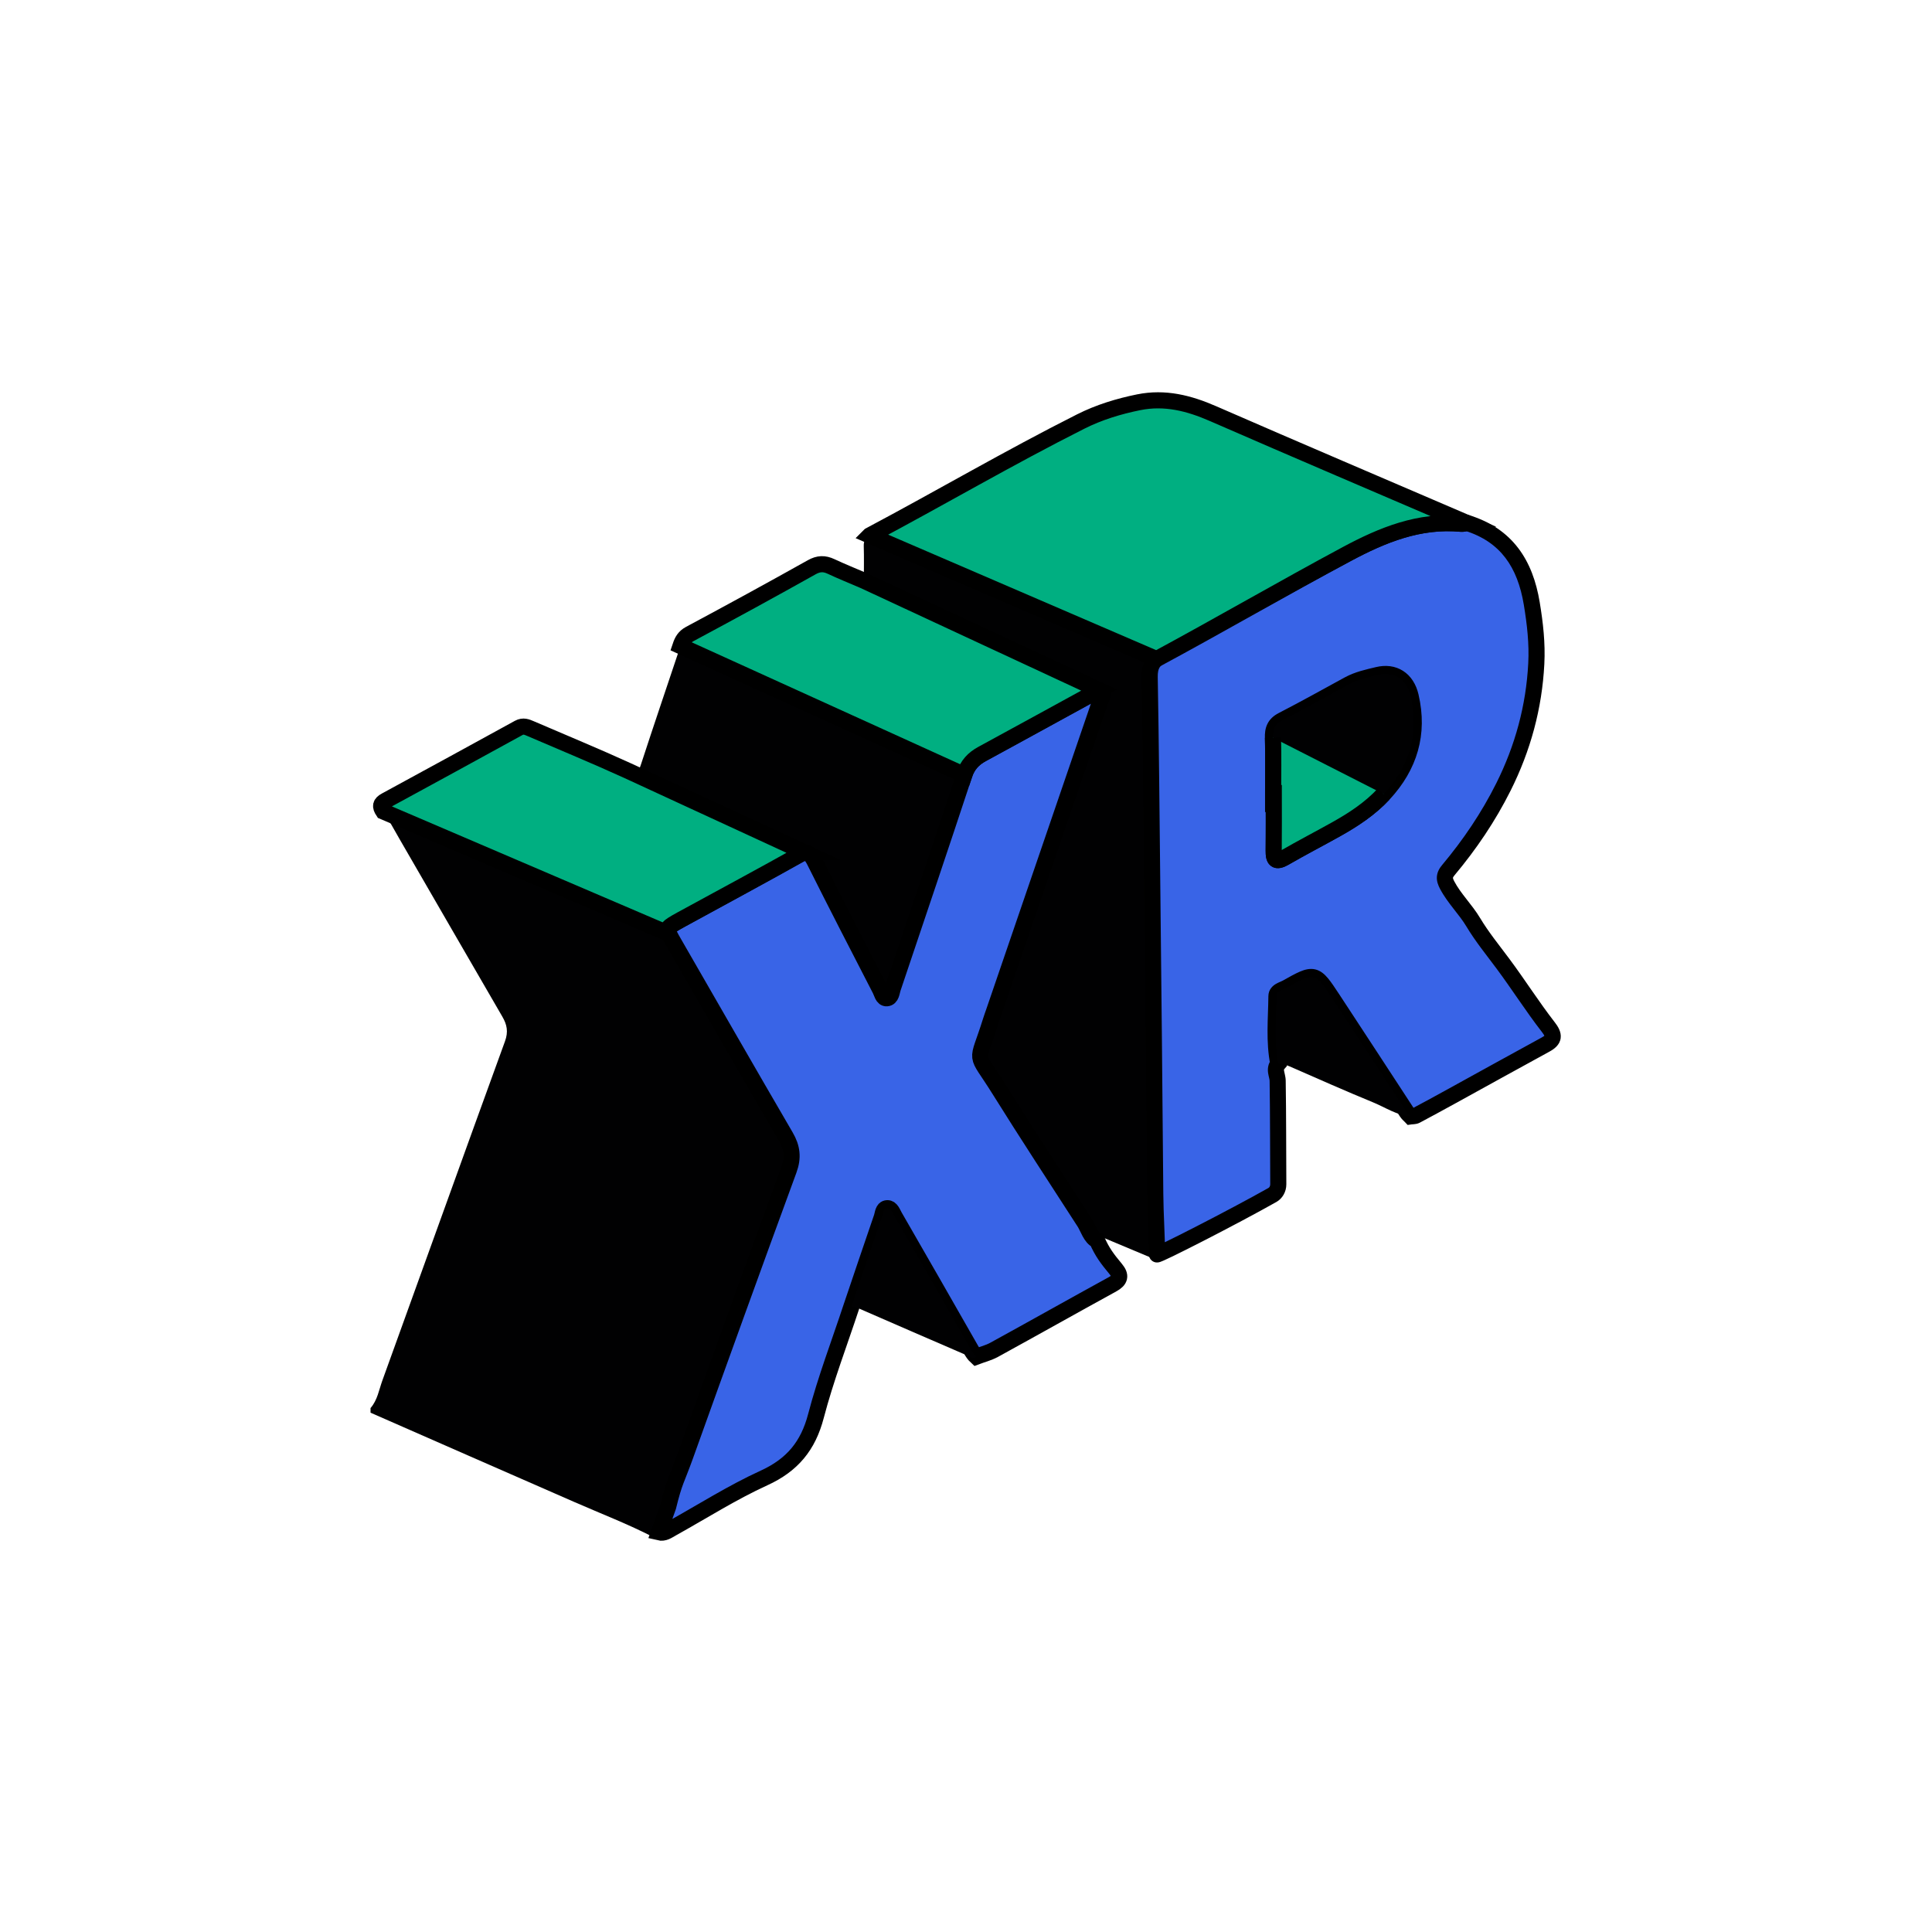
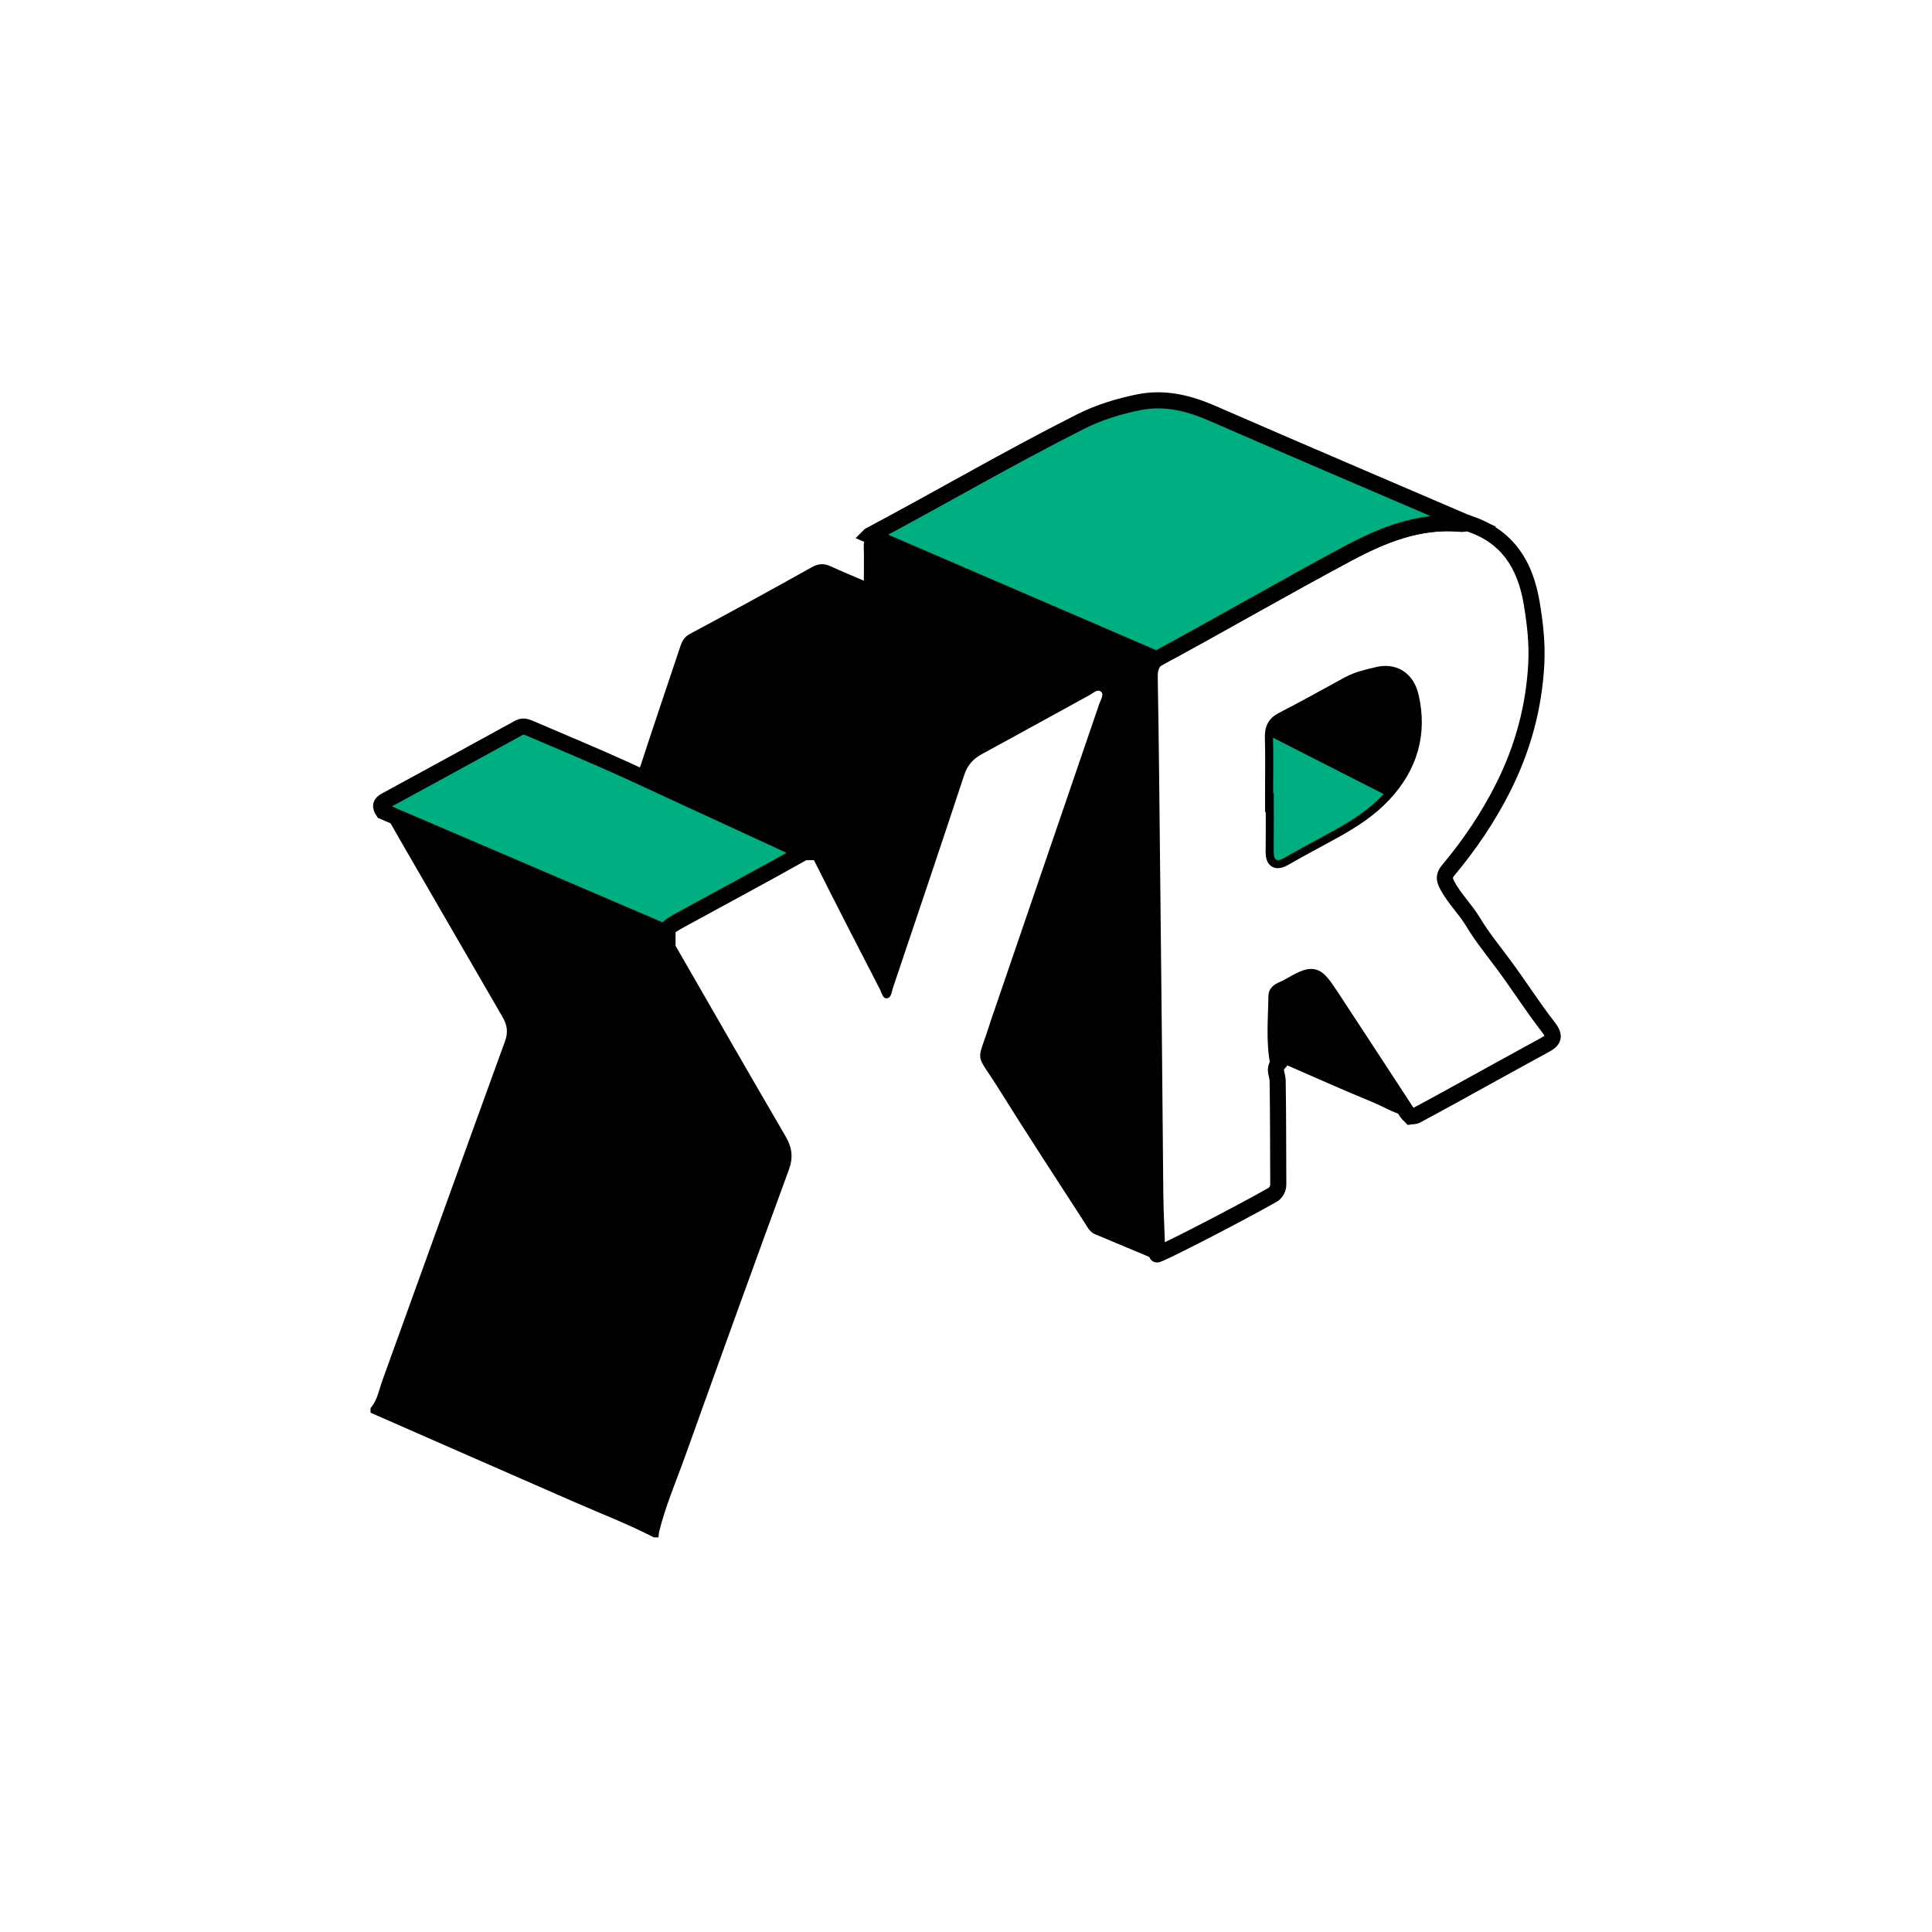
<svg xmlns="http://www.w3.org/2000/svg" width="240" height="240" viewBox="0 0 240 240" fill="none">
  <path d="M81.865 190.36C81.841 190.565 81.814 190.769 81.79 190.973H81.213C78.029 189.33 74.685 188.045 71.407 186.611C62.941 182.916 54.486 179.197 46.029 175.489C46.029 175.297 46.029 175.107 46.029 174.915C46.89 173.934 47.075 172.655 47.497 171.494C52.587 157.452 57.619 143.386 62.732 129.35C63.161 128.172 62.982 127.289 62.408 126.3C58.143 118.956 53.9 111.603 49.647 104.254C48.977 103.096 48.349 101.914 47.611 100.801C47.182 100.158 47.247 99.812 47.911 99.454C53.429 96.454 58.941 93.442 64.444 90.419C65.001 90.114 65.442 90.309 65.933 90.522C69.936 92.249 73.971 93.907 77.934 95.719C79.09 96.246 79.325 95.888 79.646 94.893C81.24 90.001 82.901 85.13 84.53 80.25C84.745 79.61 85.013 79.119 85.692 78.754C90.763 76.036 95.813 73.282 100.831 70.469C101.698 69.983 102.394 69.974 103.243 70.371C104.532 70.975 105.858 71.508 107.311 72.133C107.311 70.579 107.341 69.225 107.299 67.875C107.281 67.241 107.442 66.832 108.04 66.513C116.804 61.855 125.372 56.835 134.237 52.37C136.515 51.221 138.948 50.478 141.449 49.971C144.698 49.314 147.685 50.072 150.669 51.375C161.169 55.956 171.71 60.442 182.234 64.964C181.996 64.999 181.755 65.088 181.522 65.068C176.311 64.573 171.707 66.462 167.291 68.831C159.647 72.93 152.086 77.188 144.451 81.304C143.215 81.97 142.792 82.752 142.816 84.117C142.965 92.515 143.036 100.916 143.126 109.317C143.263 122.299 143.406 135.284 143.507 148.266C143.528 150.982 143.688 153.7 143.42 156.416C140.993 155.397 138.564 154.378 136.137 153.363C135.404 153.117 135.1 152.451 134.728 151.873C131.175 146.365 127.575 140.887 124.109 135.326C121.015 130.363 121.31 132.474 123.061 126.857C123.189 126.445 123.338 126.042 123.478 125.637C127.846 112.892 132.215 100.146 136.571 87.398C136.735 86.919 137.173 86.297 136.777 85.93C136.36 85.545 135.818 86.087 135.389 86.323C130.925 88.76 126.482 91.233 122.013 93.655C120.905 94.257 120.19 95.029 119.779 96.27C116.864 105.115 113.88 113.94 110.908 122.764C110.747 123.238 110.732 123.97 110.149 124.014C109.654 124.052 109.538 123.351 109.33 122.945C106.593 117.632 103.848 112.323 101.176 106.978C100.614 105.85 100.113 105.675 98.997 106.306C94.235 108.992 89.426 111.597 84.628 114.224C82.657 115.305 82.654 115.293 83.747 117.191C88.357 125.19 92.943 133.2 97.594 141.174C98.401 142.56 98.559 143.786 97.987 145.338C93.657 157.132 89.39 168.951 85.153 180.781C84.015 183.961 82.666 187.07 81.859 190.363L81.865 190.36Z" fill="#010102" />
-   <path d="M143.722 155.821C143.722 153.43 143.531 150.979 143.51 148.263C143.409 135.281 143.266 122.296 143.129 109.314C143.04 100.913 142.968 92.512 142.819 84.114C142.795 82.749 143.215 81.967 144.454 81.301C152.089 77.185 159.65 72.927 167.294 68.828C171.714 66.459 176.314 64.57 181.526 65.065C181.758 65.085 181.999 65 182.237 64.961C187.187 66.495 189.468 70.066 190.281 74.964C190.694 77.46 190.974 79.924 190.843 82.441C190.566 87.837 189.176 92.936 186.758 97.769C184.9 101.482 182.589 104.899 179.927 108.08C179.385 108.728 179.364 109.178 179.772 109.951C180.659 111.633 182.041 112.942 183.015 114.568C184.096 116.374 185.45 118.029 186.71 119.726C188.634 122.311 190.355 125.036 192.326 127.576C193.13 128.613 193.11 129.155 191.987 129.765C188.086 131.894 184.197 134.05 180.302 136.194C178.843 136.996 177.383 137.796 175.912 138.574C175.722 138.675 175.463 138.651 175.233 138.684C175.073 138.515 174.885 138.364 174.76 138.172C171.672 133.457 168.605 128.731 165.505 124.029C163.334 120.736 163.307 120.742 159.82 122.699C159.341 122.969 158.569 123.096 158.563 123.75C158.539 126.546 158.233 129.353 158.796 132.134C158.191 132.824 158.703 133.534 158.715 134.248C158.784 138.536 158.766 142.827 158.793 147.117C158.796 147.713 158.483 148.204 158.072 148.438C153.233 151.174 143.719 156.034 143.719 155.824C143.719 155.613 143.722 155.821 143.722 155.821ZM158.152 98.518C158.179 98.518 158.206 98.518 158.23 98.518C158.23 100.904 158.251 103.291 158.221 105.678C158.209 106.783 158.459 107.191 159.597 106.534C161.711 105.311 163.885 104.189 166.017 102.995C168.155 101.796 170.198 100.448 171.877 98.645C175.108 95.177 176.317 91.109 175.239 86.492C174.739 84.348 173.149 83.365 171.16 83.842C169.93 84.138 168.664 84.404 167.527 85.029C164.796 86.525 162.071 88.038 159.305 89.465C158.337 89.966 158.099 90.635 158.129 91.648C158.194 93.937 158.149 96.229 158.149 98.521L158.152 98.518Z" fill="#3964E7" />
  <path d="M143.722 155.821L142.722 155.835C142.73 156.384 143.179 156.824 143.729 156.821C144.278 156.817 144.722 156.37 144.722 155.821H143.722ZM143.51 148.263L144.51 148.256L144.51 148.256L143.51 148.263ZM143.129 109.314L144.129 109.304L144.129 109.304L143.129 109.314ZM142.819 84.114L141.819 84.132L141.819 84.132L142.819 84.114ZM144.454 81.301L144.928 82.182L144.929 82.181L144.454 81.301ZM167.294 68.828L166.822 67.947L166.822 67.947L167.294 68.828ZM181.526 65.065L181.431 66.06L181.437 66.061L181.526 65.065ZM182.237 64.961L182.533 64.006L182.309 63.937L182.078 63.974L182.237 64.961ZM190.281 74.964L191.267 74.8L191.267 74.8L190.281 74.964ZM190.843 82.441L189.845 82.389L189.845 82.39L190.843 82.441ZM186.758 97.769L187.652 98.216L187.652 98.216L186.758 97.769ZM179.927 108.08L179.16 107.438L179.159 107.438L179.927 108.08ZM179.772 109.951L180.656 109.484L180.656 109.484L179.772 109.951ZM183.015 114.568L183.873 114.054L183.872 114.054L183.015 114.568ZM186.71 119.726L185.907 120.322L185.908 120.323L186.71 119.726ZM192.326 127.576L193.116 126.963L193.116 126.963L192.326 127.576ZM191.987 129.765L191.509 128.886L191.508 128.887L191.987 129.765ZM180.302 136.194L180.784 137.07L180.784 137.07L180.302 136.194ZM175.912 138.574L176.379 139.459L176.38 139.458L175.912 138.574ZM175.233 138.684L174.509 139.374L174.864 139.746L175.374 139.674L175.233 138.684ZM174.76 138.172L175.598 137.627L175.596 137.624L174.76 138.172ZM165.505 124.029L166.34 123.478L166.34 123.478L165.505 124.029ZM159.82 122.699L159.33 121.827L159.33 121.827L159.82 122.699ZM158.563 123.75L157.563 123.741L157.563 123.742L158.563 123.75ZM158.796 132.134L159.548 132.793L159.874 132.42L159.776 131.935L158.796 132.134ZM158.715 134.248L159.715 134.232L159.715 134.231L158.715 134.248ZM158.793 147.117L159.793 147.112L159.793 147.111L158.793 147.117ZM158.072 148.438L158.564 149.309L158.567 149.307L158.072 148.438ZM158.152 98.518V97.518H157.74L157.448 97.808L158.152 98.518ZM158.23 98.518H159.23V97.518H158.23V98.518ZM158.221 105.678L157.221 105.666L157.221 105.667L158.221 105.678ZM159.597 106.534L160.097 107.4L160.097 107.399L159.597 106.534ZM166.017 102.995L166.505 103.868L166.506 103.867L166.017 102.995ZM171.877 98.645L171.146 97.963L171.146 97.964L171.877 98.645ZM175.239 86.492L174.266 86.719L174.266 86.72L175.239 86.492ZM171.16 83.842L170.927 82.869L170.926 82.87L171.16 83.842ZM167.527 85.029L168.007 85.906L168.008 85.906L167.527 85.029ZM159.305 89.465L158.846 88.577L158.845 88.577L159.305 89.465ZM158.129 91.648L159.128 91.619L159.128 91.618L158.129 91.648ZM158.149 98.521H157.149V100.923L158.854 99.23L158.149 98.521ZM143.722 155.821H144.722C144.722 154.602 144.673 153.372 144.623 152.124C144.573 150.87 144.52 149.595 144.51 148.256L143.51 148.263L142.51 148.271C142.521 149.648 142.574 150.956 142.625 152.204C142.675 153.458 142.722 154.649 142.722 155.821H143.722ZM143.51 148.263L144.51 148.256C144.409 135.272 144.266 122.285 144.129 109.304L143.129 109.314L142.129 109.325C142.266 122.308 142.409 135.291 142.51 148.271L143.51 148.263ZM143.129 109.314L144.129 109.304C144.04 100.906 143.968 92.499 143.819 84.097L142.819 84.114L141.819 84.132C141.968 92.525 142.04 100.921 142.129 109.325L143.129 109.314ZM142.819 84.114L143.819 84.097C143.809 83.514 143.897 83.178 144.031 82.942C144.165 82.709 144.408 82.461 144.928 82.182L144.454 81.301L143.98 80.42C143.261 80.807 142.676 81.284 142.295 81.949C141.916 82.612 141.806 83.349 141.819 84.132L142.819 84.114ZM144.454 81.301L144.929 82.181C152.624 78.033 160.085 73.828 167.767 69.71L167.294 68.828L166.822 67.947C159.215 72.025 151.555 76.337 143.98 80.421L144.454 81.301ZM167.294 68.828L167.767 69.71C172.144 67.363 176.525 65.595 181.431 66.06L181.526 65.065L181.62 64.069C176.104 63.546 171.283 65.555 166.822 67.947L167.294 68.828ZM181.526 65.065L181.437 66.061C181.697 66.084 181.928 66.045 182.074 66.016C182.285 65.974 182.287 65.966 182.397 65.948L182.237 64.961L182.078 63.974C181.989 63.988 181.907 64.006 181.843 64.02C181.772 64.035 181.731 64.045 181.684 64.054C181.593 64.073 181.586 64.066 181.615 64.069L181.526 65.065ZM182.237 64.961L181.941 65.916C184.235 66.627 185.861 67.79 187.014 69.306C188.177 70.835 188.905 72.784 189.294 75.128L190.281 74.964L191.267 74.8C190.843 72.246 190.024 69.96 188.606 68.096C187.178 66.218 185.188 64.829 182.533 64.006L182.237 64.961ZM190.281 74.964L189.294 75.128C189.703 77.595 189.97 79.977 189.845 82.389L190.843 82.441L191.842 82.493C191.979 79.871 191.686 77.326 191.267 74.8L190.281 74.964ZM190.843 82.441L189.845 82.39C189.575 87.642 188.222 92.606 185.863 97.321L186.758 97.769L187.652 98.216C190.129 93.265 191.558 88.031 191.842 82.493L190.843 82.441ZM186.758 97.769L185.863 97.321C184.044 100.957 181.778 104.309 179.16 107.438L179.927 108.08L180.693 108.721C183.399 105.489 185.755 102.007 187.652 98.216L186.758 97.769ZM179.927 108.08L179.159 107.438C178.827 107.836 178.54 108.305 178.496 108.893C178.452 109.465 178.653 109.974 178.887 110.418L179.772 109.951L180.656 109.484C180.482 109.155 180.489 109.053 180.49 109.044C180.49 109.042 180.491 109.025 180.513 108.979C180.539 108.927 180.59 108.845 180.694 108.721L179.927 108.08ZM179.772 109.951L178.887 110.418C179.377 111.346 179.995 112.156 180.572 112.896C181.165 113.655 181.709 114.334 182.157 115.081L183.015 114.568L183.872 114.054C183.347 113.176 182.712 112.387 182.149 111.665C181.57 110.924 181.054 110.238 180.656 109.484L179.772 109.951ZM183.015 114.568L182.156 115.081C183.271 116.944 184.686 118.677 185.907 120.322L186.71 119.726L187.513 119.13C186.215 117.382 184.92 115.804 183.873 114.054L183.015 114.568ZM186.71 119.726L185.908 120.323C186.857 121.599 187.757 122.91 188.679 124.238C189.596 125.56 190.533 126.896 191.536 128.189L192.326 127.576L193.116 126.963C192.149 125.716 191.239 124.419 190.322 123.098C189.409 121.783 188.487 120.438 187.512 119.129L186.71 119.726ZM192.326 127.576L191.536 128.189C191.716 128.422 191.813 128.579 191.86 128.683C191.905 128.783 191.878 128.773 191.888 128.7C191.899 128.613 191.941 128.581 191.907 128.617C191.86 128.666 191.747 128.757 191.509 128.886L191.987 129.765L192.464 130.643C193.056 130.322 193.757 129.824 193.871 128.961C193.975 128.169 193.512 127.473 193.116 126.963L192.326 127.576ZM191.987 129.765L191.508 128.887C187.605 131.017 183.711 133.175 179.82 135.317L180.302 136.194L180.784 137.07C184.683 134.924 188.567 132.77 192.466 130.642L191.987 129.765ZM180.302 136.194L179.82 135.317C178.361 136.12 176.908 136.916 175.444 137.691L175.912 138.574L176.38 139.458C177.859 138.675 179.324 137.872 180.784 137.07L180.302 136.194ZM175.912 138.574L175.445 137.69C175.494 137.664 175.529 137.656 175.536 137.654C175.542 137.653 175.533 137.655 175.496 137.659C175.454 137.663 175.419 137.664 175.343 137.669C175.279 137.674 175.189 137.68 175.093 137.694L175.233 138.684L175.374 139.674C175.473 139.66 175.444 139.672 175.679 139.65C175.825 139.637 176.102 139.605 176.379 139.459L175.912 138.574ZM175.233 138.684L175.957 137.994C175.878 137.911 175.72 137.76 175.692 137.731C175.625 137.664 175.605 137.636 175.598 137.627L174.76 138.172L173.921 138.716C174.04 138.9 174.176 139.043 174.275 139.143C174.412 139.28 174.428 139.288 174.509 139.374L175.233 138.684ZM174.76 138.172L175.596 137.624C172.512 132.915 169.44 128.182 166.34 123.478L165.505 124.029L164.67 124.579C167.769 129.281 170.832 134 173.923 138.72L174.76 138.172ZM165.505 124.029L166.34 123.478C165.809 122.674 165.365 122 164.957 121.514C164.549 121.027 164.057 120.578 163.382 120.421C162.711 120.265 162.069 120.448 161.482 120.698C160.893 120.949 160.182 121.349 159.33 121.827L159.82 122.699L160.309 123.571C161.201 123.071 161.801 122.736 162.266 122.538C162.733 122.339 162.887 122.359 162.93 122.369C162.968 122.378 163.109 122.422 163.425 122.799C163.741 123.177 164.115 123.737 164.67 124.579L165.505 124.029ZM159.82 122.699L159.33 121.827C159.267 121.863 159.184 121.899 159.028 121.966C158.894 122.023 158.698 122.107 158.512 122.216C158.119 122.444 157.571 122.904 157.563 123.741L158.563 123.75L159.563 123.76C159.563 123.811 159.541 123.886 159.497 123.946C159.466 123.987 159.452 123.983 159.517 123.945C159.583 123.906 159.67 123.867 159.817 123.804C159.94 123.751 160.134 123.67 160.31 123.571L159.82 122.699ZM158.563 123.75L157.563 123.742C157.541 126.403 157.225 129.415 157.815 132.332L158.796 132.134L159.776 131.935C159.241 129.291 159.538 126.689 159.563 123.759L158.563 123.75ZM158.796 132.134L158.043 131.475C157.479 132.119 157.455 132.808 157.536 133.333C157.57 133.556 157.632 133.8 157.662 133.934C157.7 134.1 157.714 134.195 157.715 134.265L158.715 134.248L159.715 134.231C159.71 133.944 159.656 133.683 159.613 133.493C159.563 133.271 159.533 133.161 159.513 133.031C159.496 132.92 159.502 132.875 159.505 132.861C159.505 132.859 159.506 132.84 159.548 132.793L158.796 132.134ZM158.715 134.248L157.715 134.264C157.784 138.546 157.766 142.818 157.793 147.124L158.793 147.117L159.793 147.111C159.766 142.835 159.784 138.525 159.715 134.232L158.715 134.248ZM158.793 147.117L157.793 147.122C157.794 147.366 157.666 147.518 157.577 147.569L158.072 148.438L158.567 149.307C159.299 148.89 159.797 148.06 159.793 147.112L158.793 147.117ZM158.072 148.438L157.58 147.568C155.177 148.926 151.602 150.818 148.624 152.346C147.136 153.11 145.803 153.779 144.845 154.243C144.364 154.476 143.987 154.653 143.736 154.763C143.605 154.82 143.53 154.85 143.497 154.861C143.471 154.87 143.509 154.855 143.577 154.843C143.592 154.84 143.729 154.814 143.905 154.846C143.996 154.862 144.195 154.912 144.385 155.08C144.61 155.281 144.719 155.558 144.719 155.824H143.719H142.719C142.719 156.092 142.828 156.372 143.056 156.575C143.248 156.745 143.45 156.796 143.546 156.814C143.731 156.847 143.882 156.82 143.915 156.814C144.019 156.796 144.112 156.765 144.156 156.749C144.265 156.711 144.399 156.656 144.538 156.595C144.826 156.469 145.23 156.279 145.717 156.043C146.694 155.569 148.042 154.892 149.537 154.125C152.526 152.592 156.128 150.686 158.564 149.309L158.072 148.438ZM143.719 155.824H144.719C144.719 155.766 144.719 155.755 144.719 155.762C144.719 155.764 144.718 155.771 144.718 155.78C144.718 155.781 144.717 155.813 144.712 155.853C144.71 155.865 144.707 155.888 144.702 155.915C144.699 155.933 144.686 155.999 144.656 156.08C144.642 156.117 144.606 156.208 144.534 156.309C144.479 156.387 144.278 156.648 143.888 156.715C143.435 156.792 143.122 156.551 143 156.424C142.883 156.303 142.827 156.182 142.808 156.141C142.765 156.045 142.747 155.964 142.743 155.947C142.736 155.916 142.732 155.891 142.731 155.878C142.727 155.851 142.725 155.831 142.724 155.823C142.72 155.786 142.72 155.753 142.721 155.772C142.721 155.779 142.721 155.792 142.721 155.809C142.721 155.816 142.722 155.823 142.722 155.828C142.722 155.83 142.722 155.832 142.722 155.833C142.722 155.834 142.722 155.834 142.722 155.835C142.722 155.835 142.722 155.835 142.722 155.835C142.722 155.835 142.722 155.835 142.722 155.835C142.722 155.835 142.722 155.835 142.722 155.835C142.722 155.835 142.722 155.835 142.722 155.835C142.722 155.835 142.722 155.835 143.722 155.821C144.722 155.806 144.722 155.806 144.722 155.806C144.722 155.806 144.722 155.806 144.722 155.806C144.722 155.806 144.722 155.806 144.721 155.806C144.721 155.806 144.721 155.806 144.721 155.806C144.721 155.806 144.721 155.806 144.721 155.805C144.721 155.805 144.721 155.804 144.721 155.803C144.721 155.802 144.721 155.799 144.721 155.797C144.721 155.791 144.721 155.783 144.721 155.774C144.721 155.758 144.72 155.733 144.72 155.714C144.72 155.709 144.719 155.702 144.719 155.694C144.719 155.693 144.718 155.668 144.715 155.638C144.715 155.629 144.712 155.608 144.708 155.581C144.707 155.568 144.703 155.543 144.696 155.512C144.692 155.495 144.674 155.414 144.631 155.318C144.612 155.276 144.556 155.156 144.439 155.035C144.316 154.908 144.004 154.666 143.551 154.744C143.161 154.81 142.96 155.072 142.905 155.15C142.833 155.251 142.797 155.342 142.783 155.379C142.753 155.459 142.74 155.526 142.737 155.544C142.731 155.572 142.728 155.594 142.727 155.606C142.722 155.647 142.72 155.68 142.72 155.683C142.72 155.693 142.72 155.702 142.719 155.707C142.719 155.734 142.719 155.776 142.719 155.824H143.719ZM158.152 98.518V99.518C158.152 99.518 158.152 99.518 158.153 99.518C158.153 99.518 158.153 99.518 158.153 99.518C158.153 99.518 158.153 99.518 158.153 99.518C158.153 99.518 158.153 99.518 158.153 99.518C158.153 99.518 158.153 99.518 158.153 99.518C158.153 99.518 158.153 99.518 158.153 99.518C158.153 99.518 158.153 99.518 158.153 99.518C158.153 99.518 158.154 99.518 158.154 99.518C158.154 99.518 158.154 99.518 158.154 99.518C158.154 99.518 158.154 99.518 158.154 99.518C158.154 99.518 158.154 99.518 158.154 99.518C158.154 99.518 158.154 99.518 158.154 99.518C158.154 99.518 158.154 99.518 158.154 99.518C158.154 99.518 158.154 99.518 158.155 99.518C158.155 99.518 158.155 99.518 158.155 99.518C158.155 99.518 158.155 99.518 158.155 99.518C158.155 99.518 158.155 99.518 158.155 99.518C158.155 99.518 158.155 99.518 158.155 99.518C158.155 99.518 158.155 99.518 158.155 99.518C158.155 99.518 158.155 99.518 158.155 99.518C158.156 99.518 158.156 99.518 158.156 99.518C158.156 99.518 158.156 99.518 158.156 99.518C158.156 99.518 158.156 99.518 158.156 99.518C158.156 99.518 158.156 99.518 158.156 99.518C158.156 99.518 158.156 99.518 158.156 99.518C158.156 99.518 158.156 99.518 158.156 99.518C158.156 99.518 158.157 99.518 158.157 99.518C158.157 99.518 158.157 99.518 158.157 99.518C158.157 99.518 158.157 99.518 158.157 99.518C158.157 99.518 158.157 99.518 158.157 99.518C158.157 99.518 158.157 99.518 158.157 99.518C158.157 99.518 158.157 99.518 158.157 99.518C158.157 99.518 158.157 99.518 158.158 99.518C158.158 99.518 158.158 99.518 158.158 99.518C158.158 99.518 158.158 99.518 158.158 99.518C158.158 99.518 158.158 99.518 158.158 99.518C158.158 99.518 158.158 99.518 158.158 99.518C158.158 99.518 158.158 99.518 158.158 99.518C158.158 99.518 158.158 99.518 158.158 99.518C158.159 99.518 158.159 99.518 158.159 99.518C158.159 99.518 158.159 99.518 158.159 99.518C158.159 99.518 158.159 99.518 158.159 99.518C158.159 99.518 158.159 99.518 158.159 99.518C158.159 99.518 158.159 99.518 158.159 99.518C158.159 99.518 158.159 99.518 158.159 99.518C158.159 99.518 158.16 99.518 158.16 99.518C158.16 99.518 158.16 99.518 158.16 99.518C158.16 99.518 158.16 99.518 158.16 99.518C158.16 99.518 158.16 99.518 158.16 99.518C158.16 99.518 158.16 99.518 158.16 99.518C158.16 99.518 158.16 99.518 158.16 99.518C158.16 99.518 158.16 99.518 158.161 99.518C158.161 99.518 158.161 99.518 158.161 99.518C158.161 99.518 158.161 99.518 158.161 99.518C158.161 99.518 158.161 99.518 158.161 99.518C158.161 99.518 158.161 99.518 158.161 99.518C158.161 99.518 158.161 99.518 158.161 99.518C158.161 99.518 158.161 99.518 158.161 99.518C158.162 99.518 158.162 99.518 158.162 99.518C158.162 99.518 158.162 99.518 158.162 99.518C158.162 99.518 158.162 99.518 158.162 99.518C158.162 99.518 158.162 99.518 158.162 99.518C158.162 99.518 158.162 99.518 158.162 99.518C158.162 99.518 158.162 99.518 158.162 99.518C158.162 99.518 158.162 99.518 158.163 99.518C158.163 99.518 158.163 99.518 158.163 99.518C158.163 99.518 158.163 99.518 158.163 99.518C158.163 99.518 158.163 99.518 158.163 99.518C158.163 99.518 158.163 99.518 158.163 99.518C158.163 99.518 158.163 99.518 158.163 99.518C158.163 99.518 158.163 99.518 158.163 99.518C158.164 99.518 158.164 99.518 158.164 99.518C158.164 99.518 158.164 99.518 158.164 99.518C158.164 99.518 158.164 99.518 158.164 99.518C158.164 99.518 158.164 99.518 158.164 99.518C158.164 99.518 158.164 99.518 158.164 99.518C158.164 99.518 158.164 99.518 158.164 99.518C158.164 99.518 158.165 99.518 158.165 99.518C158.165 99.518 158.165 99.518 158.165 99.518C158.165 99.518 158.165 99.518 158.165 99.518C158.165 99.518 158.165 99.518 158.165 99.518C158.165 99.518 158.165 99.518 158.165 99.518C158.165 99.518 158.165 99.518 158.165 99.518C158.165 99.518 158.165 99.518 158.166 99.518C158.166 99.518 158.166 99.518 158.166 99.518C158.166 99.518 158.166 99.518 158.166 99.518C158.166 99.518 158.166 99.518 158.166 99.518C158.166 99.518 158.166 99.518 158.166 99.518C158.166 99.518 158.166 99.518 158.166 99.518C158.166 99.518 158.166 99.518 158.166 99.518C158.167 99.518 158.167 99.518 158.167 99.518C158.167 99.518 158.167 99.518 158.167 99.518C158.167 99.518 158.167 99.518 158.167 99.518C158.167 99.518 158.167 99.518 158.167 99.518C158.167 99.518 158.167 99.518 158.167 99.518C158.167 99.518 158.167 99.518 158.167 99.518C158.167 99.518 158.168 99.518 158.168 99.518C158.168 99.518 158.168 99.518 158.168 99.518C158.168 99.518 158.168 99.518 158.168 99.518C158.168 99.518 158.168 99.518 158.168 99.518C158.168 99.518 158.168 99.518 158.168 99.518C158.168 99.518 158.168 99.518 158.168 99.518C158.168 99.518 158.168 99.518 158.168 99.518C158.169 99.518 158.169 99.518 158.169 99.518C158.169 99.518 158.169 99.518 158.169 99.518C158.169 99.518 158.169 99.518 158.169 99.518C158.169 99.518 158.169 99.518 158.169 99.518C158.169 99.518 158.169 99.518 158.169 99.518C158.169 99.518 158.169 99.518 158.169 99.518C158.169 99.518 158.17 99.518 158.17 99.518C158.17 99.518 158.17 99.518 158.17 99.518C158.17 99.518 158.17 99.518 158.17 99.518C158.17 99.518 158.17 99.518 158.17 99.518C158.17 99.518 158.17 99.518 158.17 99.518C158.17 99.518 158.17 99.518 158.17 99.518C158.17 99.518 158.17 99.518 158.171 99.518C158.171 99.518 158.171 99.518 158.171 99.518C158.171 99.518 158.171 99.518 158.171 99.518C158.171 99.518 158.171 99.518 158.171 99.518C158.171 99.518 158.171 99.518 158.171 99.518C158.171 99.518 158.171 99.518 158.171 99.518C158.171 99.518 158.171 99.518 158.171 99.518C158.172 99.518 158.172 99.518 158.172 99.518C158.172 99.518 158.172 99.518 158.172 99.518C158.172 99.518 158.172 99.518 158.172 99.518C158.172 99.518 158.172 99.518 158.172 99.518C158.172 99.518 158.172 99.518 158.172 99.518C158.172 99.518 158.172 99.518 158.172 99.518C158.172 99.518 158.173 99.518 158.173 99.518C158.173 99.518 158.173 99.518 158.173 99.518C158.173 99.518 158.173 99.518 158.173 99.518C158.173 99.518 158.173 99.518 158.173 99.518C158.173 99.518 158.173 99.518 158.173 99.518C158.173 99.518 158.173 99.518 158.173 99.518C158.173 99.518 158.173 99.518 158.173 99.518C158.174 99.518 158.174 99.518 158.174 99.518C158.174 99.518 158.174 99.518 158.174 99.518C158.174 99.518 158.174 99.518 158.174 99.518C158.174 99.518 158.174 99.518 158.174 99.518C158.174 99.518 158.174 99.518 158.174 99.518C158.174 99.518 158.174 99.518 158.174 99.518C158.174 99.518 158.175 99.518 158.175 99.518C158.175 99.518 158.175 99.518 158.175 99.518C158.175 99.518 158.175 99.518 158.175 99.518C158.175 99.518 158.175 99.518 158.175 99.518C158.175 99.518 158.175 99.518 158.175 99.518C158.175 99.518 158.175 99.518 158.175 99.518C158.175 99.518 158.175 99.518 158.176 99.518C158.176 99.518 158.176 99.518 158.176 99.518C158.176 99.518 158.176 99.518 158.176 99.518C158.176 99.518 158.176 99.518 158.176 99.518C158.176 99.518 158.176 99.518 158.176 99.518C158.176 99.518 158.176 99.518 158.176 99.518C158.176 99.518 158.176 99.518 158.176 99.518C158.176 99.518 158.177 99.518 158.177 99.518C158.177 99.518 158.177 99.518 158.177 99.518C158.177 99.518 158.177 99.518 158.177 99.518C158.177 99.518 158.177 99.518 158.177 99.518C158.177 99.518 158.177 99.518 158.177 99.518C158.177 99.518 158.177 99.518 158.177 99.518C158.177 99.518 158.177 99.518 158.178 99.518C158.178 99.518 158.178 99.518 158.178 99.518C158.178 99.518 158.178 99.518 158.178 99.518C158.178 99.518 158.178 99.518 158.178 99.518C158.178 99.518 158.178 99.518 158.178 99.518C158.178 99.518 158.178 99.518 158.178 99.518C158.178 99.518 158.178 99.518 158.178 99.518C158.179 99.518 158.179 99.518 158.179 99.518C158.179 99.518 158.179 99.518 158.179 99.518C158.179 99.518 158.179 99.518 158.179 99.518C158.179 99.518 158.179 99.518 158.179 99.518C158.179 99.518 158.179 99.518 158.179 99.518C158.179 99.518 158.179 99.518 158.179 99.518C158.179 99.518 158.18 99.518 158.18 99.518C158.18 99.518 158.18 99.518 158.18 99.518C158.18 99.518 158.18 99.518 158.18 99.518C158.18 99.518 158.18 99.518 158.18 99.518C158.18 99.518 158.18 99.518 158.18 99.518C158.18 99.518 158.18 99.518 158.18 99.518C158.18 99.518 158.18 99.518 158.18 99.518C158.181 99.518 158.181 99.518 158.181 99.518C158.181 99.518 158.181 99.518 158.181 99.518C158.181 99.518 158.181 99.518 158.181 99.518C158.181 99.518 158.181 99.518 158.181 99.518C158.181 99.518 158.181 99.518 158.181 99.518C158.181 99.518 158.181 99.518 158.181 99.518C158.181 99.518 158.182 99.518 158.182 99.518C158.182 99.518 158.182 99.518 158.182 99.518C158.182 99.518 158.182 99.518 158.182 99.518C158.182 99.518 158.182 99.518 158.182 99.518C158.182 99.518 158.182 99.518 158.182 99.518C158.182 99.518 158.182 99.518 158.182 99.518C158.182 99.518 158.182 99.518 158.182 99.518C158.183 99.518 158.183 99.518 158.183 99.518C158.183 99.518 158.183 99.518 158.183 99.518C158.183 99.518 158.183 99.518 158.183 99.518C158.183 99.518 158.183 99.518 158.183 99.518C158.183 99.518 158.183 99.518 158.183 99.518C158.183 99.518 158.183 99.518 158.183 99.518C158.183 99.518 158.184 99.518 158.184 99.518C158.184 99.518 158.184 99.518 158.184 99.518C158.184 99.518 158.184 99.518 158.184 99.518C158.184 99.518 158.184 99.518 158.184 99.518C158.184 99.518 158.184 99.518 158.184 99.518C158.184 99.518 158.184 99.518 158.184 99.518C158.184 99.518 158.184 99.518 158.185 99.518C158.185 99.518 158.185 99.518 158.185 99.518C158.185 99.518 158.185 99.518 158.185 99.518C158.185 99.518 158.185 99.518 158.185 99.518C158.185 99.518 158.185 99.518 158.185 99.518C158.185 99.518 158.185 99.518 158.185 99.518C158.185 99.518 158.185 99.518 158.185 99.518C158.185 99.518 158.186 99.518 158.186 99.518C158.186 99.518 158.186 99.518 158.186 99.518C158.186 99.518 158.186 99.518 158.186 99.518C158.186 99.518 158.186 99.518 158.186 99.518C158.186 99.518 158.186 99.518 158.186 99.518C158.186 99.518 158.186 99.518 158.186 99.518C158.186 99.518 158.186 99.518 158.187 99.518C158.187 99.518 158.187 99.518 158.187 99.518C158.187 99.518 158.187 99.518 158.187 99.518C158.187 99.518 158.187 99.518 158.187 99.518C158.187 99.518 158.187 99.518 158.187 99.518C158.187 99.518 158.187 99.518 158.187 99.518C158.187 99.518 158.187 99.518 158.187 99.518C158.187 99.518 158.188 99.518 158.188 99.518C158.188 99.518 158.188 99.518 158.188 99.518C158.188 99.518 158.188 99.518 158.188 99.518C158.188 99.518 158.188 99.518 158.188 99.518C158.188 99.518 158.188 99.518 158.188 99.518C158.188 99.518 158.188 99.518 158.188 99.518C158.188 99.518 158.188 99.518 158.189 99.518C158.189 99.518 158.189 99.518 158.189 99.518C158.189 99.518 158.189 99.518 158.189 99.518C158.189 99.518 158.189 99.518 158.189 99.518C158.189 99.518 158.189 99.518 158.189 99.518C158.189 99.518 158.189 99.518 158.189 99.518C158.189 99.518 158.189 99.518 158.189 99.518C158.189 99.518 158.19 99.518 158.19 99.518C158.19 99.518 158.19 99.518 158.19 99.518C158.19 99.518 158.19 99.518 158.19 99.518C158.19 99.518 158.19 99.518 158.19 99.518C158.19 99.518 158.19 99.518 158.19 99.518C158.19 99.518 158.19 99.518 158.19 99.518C158.19 99.518 158.19 99.518 158.19 99.518C158.191 99.518 158.191 99.518 158.191 99.518C158.191 99.518 158.191 99.518 158.191 99.518C158.191 99.518 158.191 99.518 158.191 99.518C158.191 99.518 158.191 99.518 158.191 99.518C158.191 99.518 158.191 99.518 158.191 99.518C158.191 99.518 158.191 99.518 158.191 99.518C158.191 99.518 158.192 99.518 158.192 99.518C158.192 99.518 158.192 99.518 158.192 99.518C158.192 99.518 158.192 99.518 158.192 99.518C158.192 99.518 158.192 99.518 158.192 99.518C158.192 99.518 158.192 99.518 158.192 99.518C158.192 99.518 158.192 99.518 158.192 99.518C158.192 99.518 158.192 99.518 158.192 99.518C158.193 99.518 158.193 99.518 158.193 99.518C158.193 99.518 158.193 99.518 158.193 99.518C158.193 99.518 158.193 99.518 158.193 99.518C158.193 99.518 158.193 99.518 158.193 99.518C158.193 99.518 158.193 99.518 158.193 99.518C158.193 99.518 158.193 99.518 158.193 99.518C158.193 99.518 158.193 99.518 158.194 99.518C158.194 99.518 158.194 99.518 158.194 99.518C158.194 99.518 158.194 99.518 158.194 99.518C158.194 99.518 158.194 99.518 158.194 99.518C158.194 99.518 158.194 99.518 158.194 99.518C158.194 99.518 158.194 99.518 158.194 99.518C158.194 99.518 158.194 99.518 158.194 99.518C158.195 99.518 158.195 99.518 158.195 99.518C158.195 99.518 158.195 99.518 158.195 99.518C158.195 99.518 158.195 99.518 158.195 99.518C158.195 99.518 158.195 99.518 158.195 99.518C158.195 99.518 158.195 99.518 158.195 99.518C158.195 99.518 158.195 99.518 158.195 99.518C158.195 99.518 158.195 99.518 158.196 99.518C158.196 99.518 158.196 99.518 158.196 99.518C158.196 99.518 158.196 99.518 158.196 99.518C158.196 99.518 158.196 99.518 158.196 99.518C158.196 99.518 158.196 99.518 158.196 99.518C158.196 99.518 158.196 99.518 158.196 99.518C158.196 99.518 158.196 99.518 158.196 99.518C158.196 99.518 158.197 99.518 158.197 99.518C158.197 99.518 158.197 99.518 158.197 99.518C158.197 99.518 158.197 99.518 158.197 99.518C158.197 99.518 158.197 99.518 158.197 99.518C158.197 99.518 158.197 99.518 158.197 99.518C158.197 99.518 158.197 99.518 158.197 99.518C158.197 99.518 158.197 99.518 158.197 99.518C158.198 99.518 158.198 99.518 158.198 99.518C158.198 99.518 158.198 99.518 158.198 99.518C158.198 99.518 158.198 99.518 158.198 99.518C158.198 99.518 158.198 99.518 158.198 99.518C158.198 99.518 158.198 99.518 158.198 99.518C158.198 99.518 158.198 99.518 158.198 99.518C158.198 99.518 158.199 99.518 158.199 99.518C158.199 99.518 158.199 99.518 158.199 99.518C158.199 99.518 158.199 99.518 158.199 99.518C158.199 99.518 158.199 99.518 158.199 99.518C158.199 99.518 158.199 99.518 158.199 99.518C158.199 99.518 158.199 99.518 158.199 99.518C158.199 99.518 158.199 99.518 158.199 99.518C158.2 99.518 158.2 99.518 158.2 99.518C158.2 99.518 158.2 99.518 158.2 99.518C158.2 99.518 158.2 99.518 158.2 99.518C158.2 99.518 158.2 99.518 158.2 99.518C158.2 99.518 158.2 99.518 158.2 99.518C158.2 99.518 158.2 99.518 158.2 99.518C158.2 99.518 158.2 99.518 158.201 99.518C158.201 99.518 158.201 99.518 158.201 99.518C158.201 99.518 158.201 99.518 158.201 99.518C158.201 99.518 158.201 99.518 158.201 99.518C158.201 99.518 158.201 99.518 158.201 99.518C158.201 99.518 158.201 99.518 158.201 99.518C158.201 99.518 158.201 99.518 158.201 99.518C158.201 99.518 158.202 99.518 158.202 99.518C158.202 99.518 158.202 99.518 158.202 99.518C158.202 99.518 158.202 99.518 158.202 99.518C158.202 99.518 158.202 99.518 158.202 99.518C158.202 99.518 158.202 99.518 158.202 99.518C158.202 99.518 158.202 99.518 158.202 99.518C158.202 99.518 158.202 99.518 158.202 99.518C158.203 99.518 158.203 99.518 158.203 99.518C158.203 99.518 158.203 99.518 158.203 99.518C158.203 99.518 158.203 99.518 158.203 99.518C158.203 99.518 158.203 99.518 158.203 99.518C158.203 99.518 158.203 99.518 158.203 99.518C158.203 99.518 158.203 99.518 158.203 99.518C158.203 99.518 158.203 99.518 158.204 99.518C158.204 99.518 158.204 99.518 158.204 99.518C158.204 99.518 158.204 99.518 158.204 99.518C158.204 99.518 158.204 99.518 158.204 99.518C158.204 99.518 158.204 99.518 158.204 99.518C158.204 99.518 158.204 99.518 158.204 99.518C158.204 99.518 158.204 99.518 158.204 99.518C158.204 99.518 158.205 99.518 158.205 99.518C158.205 99.518 158.205 99.518 158.205 99.518C158.205 99.518 158.205 99.518 158.205 99.518C158.205 99.518 158.205 99.518 158.205 99.518C158.205 99.518 158.205 99.518 158.205 99.518C158.205 99.518 158.205 99.518 158.205 99.518C158.205 99.518 158.205 99.518 158.205 99.518C158.206 99.518 158.206 99.518 158.206 99.518C158.206 99.518 158.206 99.518 158.206 99.518C158.206 99.518 158.206 99.518 158.206 99.518C158.206 99.518 158.206 99.518 158.206 99.518C158.206 99.518 158.206 99.518 158.206 99.518C158.206 99.518 158.206 99.518 158.206 99.518C158.206 99.518 158.206 99.518 158.207 99.518C158.207 99.518 158.207 99.518 158.207 99.518C158.207 99.518 158.207 99.518 158.207 99.518C158.207 99.518 158.207 99.518 158.207 99.518C158.207 99.518 158.207 99.518 158.207 99.518C158.207 99.518 158.207 99.518 158.207 99.518C158.207 99.518 158.207 99.518 158.207 99.518C158.207 99.518 158.207 99.518 158.208 99.518C158.208 99.518 158.208 99.518 158.208 99.518C158.208 99.518 158.208 99.518 158.208 99.518C158.208 99.518 158.208 99.518 158.208 99.518C158.208 99.518 158.208 99.518 158.208 99.518C158.208 99.518 158.208 99.518 158.208 99.518C158.208 99.518 158.208 99.518 158.208 99.518C158.208 99.518 158.209 99.518 158.209 99.518C158.209 99.518 158.209 99.518 158.209 99.518C158.209 99.518 158.209 99.518 158.209 99.518C158.209 99.518 158.209 99.518 158.209 99.518C158.209 99.518 158.209 99.518 158.209 99.518C158.209 99.518 158.209 99.518 158.209 99.518C158.209 99.518 158.209 99.518 158.209 99.518C158.21 99.518 158.21 99.518 158.21 99.518C158.21 99.518 158.21 99.518 158.21 99.518C158.21 99.518 158.21 99.518 158.21 99.518C158.21 99.518 158.21 99.518 158.21 99.518C158.21 99.518 158.21 99.518 158.21 99.518C158.21 99.518 158.21 99.518 158.21 99.518C158.21 99.518 158.21 99.518 158.211 99.518C158.211 99.518 158.211 99.518 158.211 99.518C158.211 99.518 158.211 99.518 158.211 99.518C158.211 99.518 158.211 99.518 158.211 99.518C158.211 99.518 158.211 99.518 158.211 99.518C158.211 99.518 158.211 99.518 158.211 99.518C158.211 99.518 158.211 99.518 158.211 99.518C158.211 99.518 158.211 99.518 158.212 99.518C158.212 99.518 158.212 99.518 158.212 99.518C158.212 99.518 158.212 99.518 158.212 99.518C158.212 99.518 158.212 99.518 158.212 99.518C158.212 99.518 158.212 99.518 158.212 99.518C158.212 99.518 158.212 99.518 158.212 99.518C158.212 99.518 158.212 99.518 158.212 99.518C158.212 99.518 158.213 99.518 158.213 99.518C158.213 99.518 158.213 99.518 158.213 99.518C158.213 99.518 158.213 99.518 158.213 99.518C158.213 99.518 158.213 99.518 158.213 99.518C158.213 99.518 158.213 99.518 158.213 99.518C158.213 99.518 158.213 99.518 158.213 99.518C158.213 99.518 158.213 99.518 158.213 99.518C158.213 99.518 158.214 99.518 158.214 99.518C158.214 99.518 158.214 99.518 158.214 99.518C158.214 99.518 158.214 99.518 158.214 99.518C158.214 99.518 158.214 99.518 158.214 99.518C158.214 99.518 158.214 99.518 158.214 99.518C158.214 99.518 158.214 99.518 158.214 99.518C158.214 99.518 158.214 99.518 158.214 99.518C158.215 99.518 158.215 99.518 158.215 99.518C158.215 99.518 158.215 99.518 158.215 99.518C158.215 99.518 158.215 99.518 158.215 99.518C158.215 99.518 158.215 99.518 158.215 99.518C158.215 99.518 158.215 99.518 158.215 99.518C158.215 99.518 158.215 99.518 158.215 99.518C158.215 99.518 158.215 99.518 158.215 99.518C158.216 99.518 158.216 99.518 158.216 99.518C158.216 99.518 158.216 99.518 158.216 99.518C158.216 99.518 158.216 99.518 158.216 99.518C158.216 99.518 158.216 99.518 158.216 99.518C158.216 99.518 158.216 99.518 158.216 99.518C158.216 99.518 158.216 99.518 158.216 99.518C158.216 99.518 158.216 99.518 158.217 99.518C158.217 99.518 158.217 99.518 158.217 99.518C158.217 99.518 158.217 99.518 158.217 99.518C158.217 99.518 158.217 99.518 158.217 99.518C158.217 99.518 158.217 99.518 158.217 99.518C158.217 99.518 158.217 99.518 158.217 99.518C158.217 99.518 158.217 99.518 158.217 99.518C158.217 99.518 158.217 99.518 158.218 99.518C158.218 99.518 158.218 99.518 158.218 99.518C158.218 99.518 158.218 99.518 158.218 99.518C158.218 99.518 158.218 99.518 158.218 99.518C158.218 99.518 158.218 99.518 158.218 99.518C158.218 99.518 158.218 99.518 158.218 99.518C158.218 99.518 158.218 99.518 158.218 99.518C158.218 99.518 158.218 99.518 158.219 99.518C158.219 99.518 158.219 99.518 158.219 99.518C158.219 99.518 158.219 99.518 158.219 99.518C158.219 99.518 158.219 99.518 158.219 99.518C158.219 99.518 158.219 99.518 158.219 99.518C158.219 99.518 158.219 99.518 158.219 99.518C158.219 99.518 158.219 99.518 158.219 99.518C158.219 99.518 158.22 99.518 158.22 99.518C158.22 99.518 158.22 99.518 158.22 99.518C158.22 99.518 158.22 99.518 158.22 99.518C158.22 99.518 158.22 99.518 158.22 99.518C158.22 99.518 158.22 99.518 158.22 99.518C158.22 99.518 158.22 99.518 158.22 99.518C158.22 99.518 158.22 99.518 158.22 99.518C158.22 99.518 158.221 99.518 158.221 99.518C158.221 99.518 158.221 99.518 158.221 99.518C158.221 99.518 158.221 99.518 158.221 99.518C158.221 99.518 158.221 99.518 158.221 99.518C158.221 99.518 158.221 99.518 158.221 99.518C158.221 99.518 158.221 99.518 158.221 99.518C158.221 99.518 158.221 99.518 158.221 99.518C158.221 99.518 158.222 99.518 158.222 99.518C158.222 99.518 158.222 99.518 158.222 99.518C158.222 99.518 158.222 99.518 158.222 99.518C158.222 99.518 158.222 99.518 158.222 99.518C158.222 99.518 158.222 99.518 158.222 99.518C158.222 99.518 158.222 99.518 158.222 99.518C158.222 99.518 158.222 99.518 158.222 99.518C158.222 99.518 158.223 99.518 158.223 99.518C158.223 99.518 158.223 99.518 158.223 99.518C158.223 99.518 158.223 99.518 158.223 99.518C158.223 99.518 158.223 99.518 158.223 99.518C158.223 99.518 158.223 99.518 158.223 99.518C158.223 99.518 158.223 99.518 158.223 99.518C158.223 99.518 158.223 99.518 158.223 99.518C158.223 99.518 158.224 99.518 158.224 99.518C158.224 99.518 158.224 99.518 158.224 99.518C158.224 99.518 158.224 99.518 158.224 99.518C158.224 99.518 158.224 99.518 158.224 99.518C158.224 99.518 158.224 99.518 158.224 99.518C158.224 99.518 158.224 99.518 158.224 99.518C158.224 99.518 158.224 99.518 158.224 99.518C158.224 99.518 158.225 99.518 158.225 99.518C158.225 99.518 158.225 99.518 158.225 99.518C158.225 99.518 158.225 99.518 158.225 99.518C158.225 99.518 158.225 99.518 158.225 99.518C158.225 99.518 158.225 99.518 158.225 99.518C158.225 99.518 158.225 99.518 158.225 99.518C158.225 99.518 158.225 99.518 158.225 99.518C158.225 99.518 158.226 99.518 158.226 99.518C158.226 99.518 158.226 99.518 158.226 99.518C158.226 99.518 158.226 99.518 158.226 99.518C158.226 99.518 158.226 99.518 158.226 99.518C158.226 99.518 158.226 99.518 158.226 99.518C158.226 99.518 158.226 99.518 158.226 99.518C158.226 99.518 158.226 99.518 158.226 99.518C158.226 99.518 158.226 99.518 158.227 99.518C158.227 99.518 158.227 99.518 158.227 99.518C158.227 99.518 158.227 99.518 158.227 99.518C158.227 99.518 158.227 99.518 158.227 99.518C158.227 99.518 158.227 99.518 158.227 99.518C158.227 99.518 158.227 99.518 158.227 99.518C158.227 99.518 158.227 99.518 158.227 99.518C158.227 99.518 158.227 99.518 158.228 99.518C158.228 99.518 158.228 99.518 158.228 99.518C158.228 99.518 158.228 99.518 158.228 99.518C158.228 99.518 158.228 99.518 158.228 99.518C158.228 99.518 158.228 99.518 158.228 99.518C158.228 99.518 158.228 99.518 158.228 99.518C158.228 99.518 158.228 99.518 158.228 99.518C158.228 99.518 158.228 99.518 158.229 99.518C158.229 99.518 158.229 99.518 158.229 99.518C158.229 99.518 158.229 99.518 158.229 99.518C158.229 99.518 158.229 99.518 158.229 99.518C158.229 99.518 158.229 99.518 158.229 99.518C158.229 99.518 158.229 99.518 158.229 99.518C158.229 99.518 158.229 99.518 158.229 99.518C158.229 99.518 158.229 99.518 158.229 99.518C158.23 99.518 158.23 99.518 158.23 99.518C158.23 99.518 158.23 99.518 158.23 99.518V98.518V97.518C158.23 97.518 158.23 97.518 158.23 97.518C158.23 97.518 158.23 97.518 158.229 97.518C158.229 97.518 158.229 97.518 158.229 97.518C158.229 97.518 158.229 97.518 158.229 97.518C158.229 97.518 158.229 97.518 158.229 97.518C158.229 97.518 158.229 97.518 158.229 97.518C158.229 97.518 158.229 97.518 158.229 97.518C158.229 97.518 158.229 97.518 158.229 97.518C158.229 97.518 158.229 97.518 158.229 97.518C158.228 97.518 158.228 97.518 158.228 97.518C158.228 97.518 158.228 97.518 158.228 97.518C158.228 97.518 158.228 97.518 158.228 97.518C158.228 97.518 158.228 97.518 158.228 97.518C158.228 97.518 158.228 97.518 158.228 97.518C158.228 97.518 158.228 97.518 158.228 97.518C158.228 97.518 158.228 97.518 158.228 97.518C158.227 97.518 158.227 97.518 158.227 97.518C158.227 97.518 158.227 97.518 158.227 97.518C158.227 97.518 158.227 97.518 158.227 97.518C158.227 97.518 158.227 97.518 158.227 97.518C158.227 97.518 158.227 97.518 158.227 97.518C158.227 97.518 158.227 97.518 158.227 97.518C158.227 97.518 158.227 97.518 158.227 97.518C158.226 97.518 158.226 97.518 158.226 97.518C158.226 97.518 158.226 97.518 158.226 97.518C158.226 97.518 158.226 97.518 158.226 97.518C158.226 97.518 158.226 97.518 158.226 97.518C158.226 97.518 158.226 97.518 158.226 97.518C158.226 97.518 158.226 97.518 158.226 97.518C158.226 97.518 158.226 97.518 158.226 97.518C158.226 97.518 158.225 97.518 158.225 97.518C158.225 97.518 158.225 97.518 158.225 97.518C158.225 97.518 158.225 97.518 158.225 97.518C158.225 97.518 158.225 97.518 158.225 97.518C158.225 97.518 158.225 97.518 158.225 97.518C158.225 97.518 158.225 97.518 158.225 97.518C158.225 97.518 158.225 97.518 158.225 97.518C158.225 97.518 158.224 97.518 158.224 97.518C158.224 97.518 158.224 97.518 158.224 97.518C158.224 97.518 158.224 97.518 158.224 97.518C158.224 97.518 158.224 97.518 158.224 97.518C158.224 97.518 158.224 97.518 158.224 97.518C158.224 97.518 158.224 97.518 158.224 97.518C158.224 97.518 158.224 97.518 158.224 97.518C158.224 97.518 158.223 97.518 158.223 97.518C158.223 97.518 158.223 97.518 158.223 97.518C158.223 97.518 158.223 97.518 158.223 97.518C158.223 97.518 158.223 97.518 158.223 97.518C158.223 97.518 158.223 97.518 158.223 97.518C158.223 97.518 158.223 97.518 158.223 97.518C158.223 97.518 158.223 97.518 158.223 97.518C158.223 97.518 158.222 97.518 158.222 97.518C158.222 97.518 158.222 97.518 158.222 97.518C158.222 97.518 158.222 97.518 158.222 97.518C158.222 97.518 158.222 97.518 158.222 97.518C158.222 97.518 158.222 97.518 158.222 97.518C158.222 97.518 158.222 97.518 158.222 97.518C158.222 97.518 158.222 97.518 158.222 97.518C158.222 97.518 158.221 97.518 158.221 97.518C158.221 97.518 158.221 97.518 158.221 97.518C158.221 97.518 158.221 97.518 158.221 97.518C158.221 97.518 158.221 97.518 158.221 97.518C158.221 97.518 158.221 97.518 158.221 97.518C158.221 97.518 158.221 97.518 158.221 97.518C158.221 97.518 158.221 97.518 158.221 97.518C158.221 97.518 158.22 97.518 158.22 97.518C158.22 97.518 158.22 97.518 158.22 97.518C158.22 97.518 158.22 97.518 158.22 97.518C158.22 97.518 158.22 97.518 158.22 97.518C158.22 97.518 158.22 97.518 158.22 97.518C158.22 97.518 158.22 97.518 158.22 97.518C158.22 97.518 158.22 97.518 158.22 97.518C158.22 97.518 158.219 97.518 158.219 97.518C158.219 97.518 158.219 97.518 158.219 97.518C158.219 97.518 158.219 97.518 158.219 97.518C158.219 97.518 158.219 97.518 158.219 97.518C158.219 97.518 158.219 97.518 158.219 97.518C158.219 97.518 158.219 97.518 158.219 97.518C158.219 97.518 158.219 97.518 158.219 97.518C158.218 97.518 158.218 97.518 158.218 97.518C158.218 97.518 158.218 97.518 158.218 97.518C158.218 97.518 158.218 97.518 158.218 97.518C158.218 97.518 158.218 97.518 158.218 97.518C158.218 97.518 158.218 97.518 158.218 97.518C158.218 97.518 158.218 97.518 158.218 97.518C158.218 97.518 158.218 97.518 158.218 97.518C158.217 97.518 158.217 97.518 158.217 97.518C158.217 97.518 158.217 97.518 158.217 97.518C158.217 97.518 158.217 97.518 158.217 97.518C158.217 97.518 158.217 97.518 158.217 97.518C158.217 97.518 158.217 97.518 158.217 97.518C158.217 97.518 158.217 97.518 158.217 97.518C158.217 97.518 158.217 97.518 158.217 97.518C158.216 97.518 158.216 97.518 158.216 97.518C158.216 97.518 158.216 97.518 158.216 97.518C158.216 97.518 158.216 97.518 158.216 97.518C158.216 97.518 158.216 97.518 158.216 97.518C158.216 97.518 158.216 97.518 158.216 97.518C158.216 97.518 158.216 97.518 158.216 97.518C158.216 97.518 158.216 97.518 158.215 97.518C158.215 97.518 158.215 97.518 158.215 97.518C158.215 97.518 158.215 97.518 158.215 97.518C158.215 97.518 158.215 97.518 158.215 97.518C158.215 97.518 158.215 97.518 158.215 97.518C158.215 97.518 158.215 97.518 158.215 97.518C158.215 97.518 158.215 97.518 158.215 97.518C158.215 97.518 158.215 97.518 158.214 97.518C158.214 97.518 158.214 97.518 158.214 97.518C158.214 97.518 158.214 97.518 158.214 97.518C158.214 97.518 158.214 97.518 158.214 97.518C158.214 97.518 158.214 97.518 158.214 97.518C158.214 97.518 158.214 97.518 158.214 97.518C158.214 97.518 158.214 97.518 158.214 97.518C158.214 97.518 158.213 97.518 158.213 97.518C158.213 97.518 158.213 97.518 158.213 97.518C158.213 97.518 158.213 97.518 158.213 97.518C158.213 97.518 158.213 97.518 158.213 97.518C158.213 97.518 158.213 97.518 158.213 97.518C158.213 97.518 158.213 97.518 158.213 97.518C158.213 97.518 158.213 97.518 158.213 97.518C158.213 97.518 158.212 97.518 158.212 97.518C158.212 97.518 158.212 97.518 158.212 97.518C158.212 97.518 158.212 97.518 158.212 97.518C158.212 97.518 158.212 97.518 158.212 97.518C158.212 97.518 158.212 97.518 158.212 97.518C158.212 97.518 158.212 97.518 158.212 97.518C158.212 97.518 158.212 97.518 158.212 97.518C158.211 97.518 158.211 97.518 158.211 97.518C158.211 97.518 158.211 97.518 158.211 97.518C158.211 97.518 158.211 97.518 158.211 97.518C158.211 97.518 158.211 97.518 158.211 97.518C158.211 97.518 158.211 97.518 158.211 97.518C158.211 97.518 158.211 97.518 158.211 97.518C158.211 97.518 158.211 97.518 158.211 97.518C158.21 97.518 158.21 97.518 158.21 97.518C158.21 97.518 158.21 97.518 158.21 97.518C158.21 97.518 158.21 97.518 158.21 97.518C158.21 97.518 158.21 97.518 158.21 97.518C158.21 97.518 158.21 97.518 158.21 97.518C158.21 97.518 158.21 97.518 158.21 97.518C158.21 97.518 158.21 97.518 158.209 97.518C158.209 97.518 158.209 97.518 158.209 97.518C158.209 97.518 158.209 97.518 158.209 97.518C158.209 97.518 158.209 97.518 158.209 97.518C158.209 97.518 158.209 97.518 158.209 97.518C158.209 97.518 158.209 97.518 158.209 97.518C158.209 97.518 158.209 97.518 158.209 97.518C158.209 97.518 158.208 97.518 158.208 97.518C158.208 97.518 158.208 97.518 158.208 97.518C158.208 97.518 158.208 97.518 158.208 97.518C158.208 97.518 158.208 97.518 158.208 97.518C158.208 97.518 158.208 97.518 158.208 97.518C158.208 97.518 158.208 97.518 158.208 97.518C158.208 97.518 158.208 97.518 158.208 97.518C158.207 97.518 158.207 97.518 158.207 97.518C158.207 97.518 158.207 97.518 158.207 97.518C158.207 97.518 158.207 97.518 158.207 97.518C158.207 97.518 158.207 97.518 158.207 97.518C158.207 97.518 158.207 97.518 158.207 97.518C158.207 97.518 158.207 97.518 158.207 97.518C158.207 97.518 158.207 97.518 158.207 97.518C158.206 97.518 158.206 97.518 158.206 97.518C158.206 97.518 158.206 97.518 158.206 97.518C158.206 97.518 158.206 97.518 158.206 97.518C158.206 97.518 158.206 97.518 158.206 97.518C158.206 97.518 158.206 97.518 158.206 97.518C158.206 97.518 158.206 97.518 158.206 97.518C158.206 97.518 158.206 97.518 158.205 97.518C158.205 97.518 158.205 97.518 158.205 97.518C158.205 97.518 158.205 97.518 158.205 97.518C158.205 97.518 158.205 97.518 158.205 97.518C158.205 97.518 158.205 97.518 158.205 97.518C158.205 97.518 158.205 97.518 158.205 97.518C158.205 97.518 158.205 97.518 158.205 97.518C158.205 97.518 158.204 97.518 158.204 97.518C158.204 97.518 158.204 97.518 158.204 97.518C158.204 97.518 158.204 97.518 158.204 97.518C158.204 97.518 158.204 97.518 158.204 97.518C158.204 97.518 158.204 97.518 158.204 97.518C158.204 97.518 158.204 97.518 158.204 97.518C158.204 97.518 158.204 97.518 158.204 97.518C158.203 97.518 158.203 97.518 158.203 97.518C158.203 97.518 158.203 97.518 158.203 97.518C158.203 97.518 158.203 97.518 158.203 97.518C158.203 97.518 158.203 97.518 158.203 97.518C158.203 97.518 158.203 97.518 158.203 97.518C158.203 97.518 158.203 97.518 158.203 97.518C158.203 97.518 158.203 97.518 158.202 97.518C158.202 97.518 158.202 97.518 158.202 97.518C158.202 97.518 158.202 97.518 158.202 97.518C158.202 97.518 158.202 97.518 158.202 97.518C158.202 97.518 158.202 97.518 158.202 97.518C158.202 97.518 158.202 97.518 158.202 97.518C158.202 97.518 158.202 97.518 158.202 97.518C158.202 97.518 158.201 97.518 158.201 97.518C158.201 97.518 158.201 97.518 158.201 97.518C158.201 97.518 158.201 97.518 158.201 97.518C158.201 97.518 158.201 97.518 158.201 97.518C158.201 97.518 158.201 97.518 158.201 97.518C158.201 97.518 158.201 97.518 158.201 97.518C158.201 97.518 158.201 97.518 158.201 97.518C158.2 97.518 158.2 97.518 158.2 97.518C158.2 97.518 158.2 97.518 158.2 97.518C158.2 97.518 158.2 97.518 158.2 97.518C158.2 97.518 158.2 97.518 158.2 97.518C158.2 97.518 158.2 97.518 158.2 97.518C158.2 97.518 158.2 97.518 158.2 97.518C158.2 97.518 158.2 97.518 158.199 97.518C158.199 97.518 158.199 97.518 158.199 97.518C158.199 97.518 158.199 97.518 158.199 97.518C158.199 97.518 158.199 97.518 158.199 97.518C158.199 97.518 158.199 97.518 158.199 97.518C158.199 97.518 158.199 97.518 158.199 97.518C158.199 97.518 158.199 97.518 158.199 97.518C158.199 97.518 158.198 97.518 158.198 97.518C158.198 97.518 158.198 97.518 158.198 97.518C158.198 97.518 158.198 97.518 158.198 97.518C158.198 97.518 158.198 97.518 158.198 97.518C158.198 97.518 158.198 97.518 158.198 97.518C158.198 97.518 158.198 97.518 158.198 97.518C158.198 97.518 158.198 97.518 158.197 97.518C158.197 97.518 158.197 97.518 158.197 97.518C158.197 97.518 158.197 97.518 158.197 97.518C158.197 97.518 158.197 97.518 158.197 97.518C158.197 97.518 158.197 97.518 158.197 97.518C158.197 97.518 158.197 97.518 158.197 97.518C158.197 97.518 158.197 97.518 158.197 97.518C158.197 97.518 158.196 97.518 158.196 97.518C158.196 97.518 158.196 97.518 158.196 97.518C158.196 97.518 158.196 97.518 158.196 97.518C158.196 97.518 158.196 97.518 158.196 97.518C158.196 97.518 158.196 97.518 158.196 97.518C158.196 97.518 158.196 97.518 158.196 97.518C158.196 97.518 158.196 97.518 158.196 97.518C158.195 97.518 158.195 97.518 158.195 97.518C158.195 97.518 158.195 97.518 158.195 97.518C158.195 97.518 158.195 97.518 158.195 97.518C158.195 97.518 158.195 97.518 158.195 97.518C158.195 97.518 158.195 97.518 158.195 97.518C158.195 97.518 158.195 97.518 158.195 97.518C158.195 97.518 158.195 97.518 158.194 97.518C158.194 97.518 158.194 97.518 158.194 97.518C158.194 97.518 158.194 97.518 158.194 97.518C158.194 97.518 158.194 97.518 158.194 97.518C158.194 97.518 158.194 97.518 158.194 97.518C158.194 97.518 158.194 97.518 158.194 97.518C158.194 97.518 158.194 97.518 158.194 97.518C158.193 97.518 158.193 97.518 158.193 97.518C158.193 97.518 158.193 97.518 158.193 97.518C158.193 97.518 158.193 97.518 158.193 97.518C158.193 97.518 158.193 97.518 158.193 97.518C158.193 97.518 158.193 97.518 158.193 97.518C158.193 97.518 158.193 97.518 158.193 97.518C158.193 97.518 158.193 97.518 158.192 97.518C158.192 97.518 158.192 97.518 158.192 97.518C158.192 97.518 158.192 97.518 158.192 97.518C158.192 97.518 158.192 97.518 158.192 97.518C158.192 97.518 158.192 97.518 158.192 97.518C158.192 97.518 158.192 97.518 158.192 97.518C158.192 97.518 158.192 97.518 158.192 97.518C158.192 97.518 158.191 97.518 158.191 97.518C158.191 97.518 158.191 97.518 158.191 97.518C158.191 97.518 158.191 97.518 158.191 97.518C158.191 97.518 158.191 97.518 158.191 97.518C158.191 97.518 158.191 97.518 158.191 97.518C158.191 97.518 158.191 97.518 158.191 97.518C158.191 97.518 158.191 97.518 158.19 97.518C158.19 97.518 158.19 97.518 158.19 97.518C158.19 97.518 158.19 97.518 158.19 97.518C158.19 97.518 158.19 97.518 158.19 97.518C158.19 97.518 158.19 97.518 158.19 97.518C158.19 97.518 158.19 97.518 158.19 97.518C158.19 97.518 158.19 97.518 158.19 97.518C158.19 97.518 158.189 97.518 158.189 97.518C158.189 97.518 158.189 97.518 158.189 97.518C158.189 97.518 158.189 97.518 158.189 97.518C158.189 97.518 158.189 97.518 158.189 97.518C158.189 97.518 158.189 97.518 158.189 97.518C158.189 97.518 158.189 97.518 158.189 97.518C158.189 97.518 158.189 97.518 158.189 97.518C158.188 97.518 158.188 97.518 158.188 97.518C158.188 97.518 158.188 97.518 158.188 97.518C158.188 97.518 158.188 97.518 158.188 97.518C158.188 97.518 158.188 97.518 158.188 97.518C158.188 97.518 158.188 97.518 158.188 97.518C158.188 97.518 158.188 97.518 158.188 97.518C158.188 97.518 158.187 97.518 158.187 97.518C158.187 97.518 158.187 97.518 158.187 97.518C158.187 97.518 158.187 97.518 158.187 97.518C158.187 97.518 158.187 97.518 158.187 97.518C158.187 97.518 158.187 97.518 158.187 97.518C158.187 97.518 158.187 97.518 158.187 97.518C158.187 97.518 158.187 97.518 158.187 97.518C158.186 97.518 158.186 97.518 158.186 97.518C158.186 97.518 158.186 97.518 158.186 97.518C158.186 97.518 158.186 97.518 158.186 97.518C158.186 97.518 158.186 97.518 158.186 97.518C158.186 97.518 158.186 97.518 158.186 97.518C158.186 97.518 158.186 97.518 158.186 97.518C158.186 97.518 158.185 97.518 158.185 97.518C158.185 97.518 158.185 97.518 158.185 97.518C158.185 97.518 158.185 97.518 158.185 97.518C158.185 97.518 158.185 97.518 158.185 97.518C158.185 97.518 158.185 97.518 158.185 97.518C158.185 97.518 158.185 97.518 158.185 97.518C158.185 97.518 158.185 97.518 158.185 97.518C158.184 97.518 158.184 97.518 158.184 97.518C158.184 97.518 158.184 97.518 158.184 97.518C158.184 97.518 158.184 97.518 158.184 97.518C158.184 97.518 158.184 97.518 158.184 97.518C158.184 97.518 158.184 97.518 158.184 97.518C158.184 97.518 158.184 97.518 158.184 97.518C158.184 97.518 158.183 97.518 158.183 97.518C158.183 97.518 158.183 97.518 158.183 97.518C158.183 97.518 158.183 97.518 158.183 97.518C158.183 97.518 158.183 97.518 158.183 97.518C158.183 97.518 158.183 97.518 158.183 97.518C158.183 97.518 158.183 97.518 158.183 97.518C158.183 97.518 158.183 97.518 158.182 97.518C158.182 97.518 158.182 97.518 158.182 97.518C158.182 97.518 158.182 97.518 158.182 97.518C158.182 97.518 158.182 97.518 158.182 97.518C158.182 97.518 158.182 97.518 158.182 97.518C158.182 97.518 158.182 97.518 158.182 97.518C158.182 97.518 158.182 97.518 158.182 97.518C158.182 97.518 158.181 97.518 158.181 97.518C158.181 97.518 158.181 97.518 158.181 97.518C158.181 97.518 158.181 97.518 158.181 97.518C158.181 97.518 158.181 97.518 158.181 97.518C158.181 97.518 158.181 97.518 158.181 97.518C158.181 97.518 158.181 97.518 158.181 97.518C158.181 97.518 158.181 97.518 158.18 97.518C158.18 97.518 158.18 97.518 158.18 97.518C158.18 97.518 158.18 97.518 158.18 97.518C158.18 97.518 158.18 97.518 158.18 97.518C158.18 97.518 158.18 97.518 158.18 97.518C158.18 97.518 158.18 97.518 158.18 97.518C158.18 97.518 158.18 97.518 158.18 97.518C158.18 97.518 158.179 97.518 158.179 97.518C158.179 97.518 158.179 97.518 158.179 97.518C158.179 97.518 158.179 97.518 158.179 97.518C158.179 97.518 158.179 97.518 158.179 97.518C158.179 97.518 158.179 97.518 158.179 97.518C158.179 97.518 158.179 97.518 158.179 97.518C158.179 97.518 158.179 97.518 158.178 97.518C158.178 97.518 158.178 97.518 158.178 97.518C158.178 97.518 158.178 97.518 158.178 97.518C158.178 97.518 158.178 97.518 158.178 97.518C158.178 97.518 158.178 97.518 158.178 97.518C158.178 97.518 158.178 97.518 158.178 97.518C158.178 97.518 158.178 97.518 158.178 97.518C158.177 97.518 158.177 97.518 158.177 97.518C158.177 97.518 158.177 97.518 158.177 97.518C158.177 97.518 158.177 97.518 158.177 97.518C158.177 97.518 158.177 97.518 158.177 97.518C158.177 97.518 158.177 97.518 158.177 97.518C158.177 97.518 158.177 97.518 158.177 97.518C158.177 97.518 158.176 97.518 158.176 97.518C158.176 97.518 158.176 97.518 158.176 97.518C158.176 97.518 158.176 97.518 158.176 97.518C158.176 97.518 158.176 97.518 158.176 97.518C158.176 97.518 158.176 97.518 158.176 97.518C158.176 97.518 158.176 97.518 158.176 97.518C158.176 97.518 158.176 97.518 158.176 97.518C158.175 97.518 158.175 97.518 158.175 97.518C158.175 97.518 158.175 97.518 158.175 97.518C158.175 97.518 158.175 97.518 158.175 97.518C158.175 97.518 158.175 97.518 158.175 97.518C158.175 97.518 158.175 97.518 158.175 97.518C158.175 97.518 158.175 97.518 158.175 97.518C158.175 97.518 158.174 97.518 158.174 97.518C158.174 97.518 158.174 97.518 158.174 97.518C158.174 97.518 158.174 97.518 158.174 97.518C158.174 97.518 158.174 97.518 158.174 97.518C158.174 97.518 158.174 97.518 158.174 97.518C158.174 97.518 158.174 97.518 158.174 97.518C158.174 97.518 158.174 97.518 158.173 97.518C158.173 97.518 158.173 97.518 158.173 97.518C158.173 97.518 158.173 97.518 158.173 97.518C158.173 97.518 158.173 97.518 158.173 97.518C158.173 97.518 158.173 97.518 158.173 97.518C158.173 97.518 158.173 97.518 158.173 97.518C158.173 97.518 158.173 97.518 158.173 97.518C158.173 97.518 158.172 97.518 158.172 97.518C158.172 97.518 158.172 97.518 158.172 97.518C158.172 97.518 158.172 97.518 158.172 97.518C158.172 97.518 158.172 97.518 158.172 97.518C158.172 97.518 158.172 97.518 158.172 97.518C158.172 97.518 158.172 97.518 158.172 97.518C158.172 97.518 158.172 97.518 158.171 97.518C158.171 97.518 158.171 97.518 158.171 97.518C158.171 97.518 158.171 97.518 158.171 97.518C158.171 97.518 158.171 97.518 158.171 97.518C158.171 97.518 158.171 97.518 158.171 97.518C158.171 97.518 158.171 97.518 158.171 97.518C158.171 97.518 158.171 97.518 158.171 97.518C158.17 97.518 158.17 97.518 158.17 97.518C158.17 97.518 158.17 97.518 158.17 97.518C158.17 97.518 158.17 97.518 158.17 97.518C158.17 97.518 158.17 97.518 158.17 97.518C158.17 97.518 158.17 97.518 158.17 97.518C158.17 97.518 158.17 97.518 158.17 97.518C158.17 97.518 158.169 97.518 158.169 97.518C158.169 97.518 158.169 97.518 158.169 97.518C158.169 97.518 158.169 97.518 158.169 97.518C158.169 97.518 158.169 97.518 158.169 97.518C158.169 97.518 158.169 97.518 158.169 97.518C158.169 97.518 158.169 97.518 158.169 97.518C158.169 97.518 158.169 97.518 158.168 97.518C158.168 97.518 158.168 97.518 158.168 97.518C158.168 97.518 158.168 97.518 158.168 97.518C158.168 97.518 158.168 97.518 158.168 97.518C158.168 97.518 158.168 97.518 158.168 97.518C158.168 97.518 158.168 97.518 158.168 97.518C158.168 97.518 158.168 97.518 158.168 97.518C158.168 97.518 158.167 97.518 158.167 97.518C158.167 97.518 158.167 97.518 158.167 97.518C158.167 97.518 158.167 97.518 158.167 97.518C158.167 97.518 158.167 97.518 158.167 97.518C158.167 97.518 158.167 97.518 158.167 97.518C158.167 97.518 158.167 97.518 158.167 97.518C158.167 97.518 158.167 97.518 158.166 97.518C158.166 97.518 158.166 97.518 158.166 97.518C158.166 97.518 158.166 97.518 158.166 97.518C158.166 97.518 158.166 97.518 158.166 97.518C158.166 97.518 158.166 97.518 158.166 97.518C158.166 97.518 158.166 97.518 158.166 97.518C158.166 97.518 158.166 97.518 158.166 97.518C158.165 97.518 158.165 97.518 158.165 97.518C158.165 97.518 158.165 97.518 158.165 97.518C158.165 97.518 158.165 97.518 158.165 97.518C158.165 97.518 158.165 97.518 158.165 97.518C158.165 97.518 158.165 97.518 158.165 97.518C158.165 97.518 158.165 97.518 158.165 97.518C158.165 97.518 158.164 97.518 158.164 97.518C158.164 97.518 158.164 97.518 158.164 97.518C158.164 97.518 158.164 97.518 158.164 97.518C158.164 97.518 158.164 97.518 158.164 97.518C158.164 97.518 158.164 97.518 158.164 97.518C158.164 97.518 158.164 97.518 158.164 97.518C158.164 97.518 158.164 97.518 158.163 97.518C158.163 97.518 158.163 97.518 158.163 97.518C158.163 97.518 158.163 97.518 158.163 97.518C158.163 97.518 158.163 97.518 158.163 97.518C158.163 97.518 158.163 97.518 158.163 97.518C158.163 97.518 158.163 97.518 158.163 97.518C158.163 97.518 158.163 97.518 158.163 97.518C158.162 97.518 158.162 97.518 158.162 97.518C158.162 97.518 158.162 97.518 158.162 97.518C158.162 97.518 158.162 97.518 158.162 97.518C158.162 97.518 158.162 97.518 158.162 97.518C158.162 97.518 158.162 97.518 158.162 97.518C158.162 97.518 158.162 97.518 158.162 97.518C158.162 97.518 158.162 97.518 158.161 97.518C158.161 97.518 158.161 97.518 158.161 97.518C158.161 97.518 158.161 97.518 158.161 97.518C158.161 97.518 158.161 97.518 158.161 97.518C158.161 97.518 158.161 97.518 158.161 97.518C158.161 97.518 158.161 97.518 158.161 97.518C158.161 97.518 158.161 97.518 158.161 97.518C158.16 97.518 158.16 97.518 158.16 97.518C158.16 97.518 158.16 97.518 158.16 97.518C158.16 97.518 158.16 97.518 158.16 97.518C158.16 97.518 158.16 97.518 158.16 97.518C158.16 97.518 158.16 97.518 158.16 97.518C158.16 97.518 158.16 97.518 158.16 97.518C158.16 97.518 158.159 97.518 158.159 97.518C158.159 97.518 158.159 97.518 158.159 97.518C158.159 97.518 158.159 97.518 158.159 97.518C158.159 97.518 158.159 97.518 158.159 97.518C158.159 97.518 158.159 97.518 158.159 97.518C158.159 97.518 158.159 97.518 158.159 97.518C158.159 97.518 158.159 97.518 158.158 97.518C158.158 97.518 158.158 97.518 158.158 97.518C158.158 97.518 158.158 97.518 158.158 97.518C158.158 97.518 158.158 97.518 158.158 97.518C158.158 97.518 158.158 97.518 158.158 97.518C158.158 97.518 158.158 97.518 158.158 97.518C158.158 97.518 158.158 97.518 158.158 97.518C158.157 97.518 158.157 97.518 158.157 97.518C158.157 97.518 158.157 97.518 158.157 97.518C158.157 97.518 158.157 97.518 158.157 97.518C158.157 97.518 158.157 97.518 158.157 97.518C158.157 97.518 158.157 97.518 158.157 97.518C158.157 97.518 158.157 97.518 158.157 97.518C158.157 97.518 158.156 97.518 158.156 97.518C158.156 97.518 158.156 97.518 158.156 97.518C158.156 97.518 158.156 97.518 158.156 97.518C158.156 97.518 158.156 97.518 158.156 97.518C158.156 97.518 158.156 97.518 158.156 97.518C158.156 97.518 158.156 97.518 158.156 97.518C158.156 97.518 158.156 97.518 158.155 97.518C158.155 97.518 158.155 97.518 158.155 97.518C158.155 97.518 158.155 97.518 158.155 97.518C158.155 97.518 158.155 97.518 158.155 97.518C158.155 97.518 158.155 97.518 158.155 97.518C158.155 97.518 158.155 97.518 158.155 97.518C158.155 97.518 158.155 97.518 158.155 97.518C158.154 97.518 158.154 97.518 158.154 97.518C158.154 97.518 158.154 97.518 158.154 97.518C158.154 97.518 158.154 97.518 158.154 97.518C158.154 97.518 158.154 97.518 158.154 97.518C158.154 97.518 158.154 97.518 158.154 97.518C158.154 97.518 158.154 97.518 158.154 97.518C158.154 97.518 158.153 97.518 158.153 97.518C158.153 97.518 158.153 97.518 158.153 97.518C158.153 97.518 158.153 97.518 158.153 97.518C158.153 97.518 158.153 97.518 158.153 97.518C158.153 97.518 158.153 97.518 158.153 97.518C158.153 97.518 158.153 97.518 158.153 97.518C158.153 97.518 158.153 97.518 158.153 97.518C158.152 97.518 158.152 97.518 158.152 97.518V98.518ZM158.23 98.518H157.23C157.23 100.916 157.251 103.287 157.221 105.666L158.221 105.678L159.221 105.69C159.251 103.296 159.23 100.893 159.23 98.518H158.23ZM158.221 105.678L157.221 105.667C157.218 105.968 157.23 106.288 157.293 106.581C157.353 106.86 157.492 107.266 157.864 107.556C158.272 107.873 158.74 107.885 159.097 107.813C159.437 107.745 159.776 107.585 160.097 107.4L159.597 106.534L159.096 105.668C158.979 105.736 158.887 105.782 158.816 105.812C158.745 105.843 158.709 105.851 158.703 105.852C158.696 105.854 158.74 105.843 158.817 105.856C158.857 105.862 158.903 105.874 158.952 105.895C159.002 105.916 159.049 105.944 159.092 105.977C159.178 106.044 159.222 106.115 159.24 106.151C159.257 106.183 159.256 106.193 159.248 106.159C159.241 106.128 159.233 106.074 159.228 105.99C159.222 105.909 159.219 105.809 159.221 105.689L158.221 105.678ZM159.597 106.534L160.097 107.399C162.218 106.173 164.319 105.091 166.505 103.868L166.017 102.995L165.528 102.123C163.45 103.286 161.204 104.449 159.096 105.668L159.597 106.534ZM166.017 102.995L166.506 103.867C168.679 102.648 170.826 101.241 172.609 99.327L171.877 98.645L171.146 97.964C169.57 99.656 167.631 100.943 165.528 102.123L166.017 102.995ZM171.877 98.645L172.609 99.327C176.052 95.632 177.372 91.227 176.213 86.265L175.239 86.492L174.266 86.72C175.263 90.991 174.165 94.724 171.146 97.963L171.877 98.645ZM175.239 86.492L176.213 86.265C175.917 84.998 175.271 83.966 174.297 83.342C173.32 82.716 172.136 82.579 170.927 82.869L171.16 83.842L171.393 84.814C172.172 84.627 172.778 84.744 173.218 85.026C173.662 85.311 174.061 85.843 174.266 86.719L175.239 86.492ZM171.16 83.842L170.926 82.87C169.747 83.153 168.327 83.449 167.045 84.153L167.527 85.029L168.008 85.906C169.001 85.36 170.113 85.123 171.394 84.814L171.16 83.842ZM167.527 85.029L167.046 84.152C164.308 85.652 161.599 87.156 158.846 88.577L159.305 89.465L159.763 90.354C162.544 88.919 165.284 87.398 168.007 85.906L167.527 85.029ZM159.305 89.465L158.845 88.577C158.222 88.899 157.74 89.328 157.447 89.92C157.164 90.489 157.112 91.1 157.129 91.677L158.129 91.648L159.128 91.618C159.115 91.183 159.167 90.953 159.238 90.809C159.298 90.688 159.419 90.532 159.764 90.353L159.305 89.465ZM158.129 91.648L157.129 91.676C157.194 93.947 157.149 96.202 157.149 98.521H158.149H159.149C159.149 96.255 159.194 93.927 159.128 91.619L158.129 91.648ZM158.149 98.521L158.854 99.23L158.857 99.227L158.152 98.518L157.448 97.808L157.445 97.811L158.149 98.521Z" fill="black" />
-   <path d="M83 187.179C83.807 183.886 84.018 183.955 85.159 180.778C89.396 168.951 93.664 157.129 97.993 145.335C98.562 143.786 98.407 142.557 97.6 141.171C92.949 133.197 88.363 125.187 83.753 117.188C82.66 115.29 82.663 115.299 84.635 114.221C89.432 111.595 94.241 108.989 99.003 106.303C100.12 105.672 100.62 105.847 101.183 106.975C103.854 112.32 106.599 117.63 109.336 122.942C109.545 123.345 109.658 124.046 110.155 124.011C110.739 123.967 110.757 123.235 110.914 122.761C113.886 113.934 116.87 105.112 119.785 96.267C120.193 95.026 120.908 94.254 122.019 93.652C126.489 91.23 130.932 88.754 135.395 86.32C135.827 86.084 136.366 85.542 136.783 85.927C137.179 86.294 136.741 86.916 136.578 87.395C132.221 100.143 127.85 112.889 123.484 125.634C123.344 126.039 123.195 126.445 123.067 126.854C121.316 132.471 121.021 130.36 124.115 135.323C127.582 140.884 131.182 146.362 134.734 151.87C135.107 152.448 135.535 153.821 136.267 154.067C136.94 155.577 137.539 156.359 138.603 157.645C139.285 158.471 139.159 159.013 138.198 159.54C133.287 162.235 128.409 164.983 123.499 167.677C122.808 168.056 122.019 168.252 121.274 168.533C120.991 168.273 120.798 167.962 120.604 167.624C117.46 162.104 114.297 156.596 111.126 151.091C110.897 150.692 110.7 150.064 110.218 150.085C109.676 150.108 109.679 150.798 109.533 151.222C108.261 154.92 107.013 158.628 105.76 162.329C104.271 166.848 102.561 171.311 101.358 175.907C100.388 179.617 98.425 181.992 94.905 183.6C90.96 185.403 87.267 187.754 83.464 189.869C82.967 190.144 82.497 190.517 81.862 190.36L83 187.179Z" fill="#3964E7" stroke="black" stroke-width="2" stroke-miterlimit="10" />
  <path d="M158.798 132.134C158.232 129.353 158.539 126.546 158.566 123.75C158.572 123.096 159.343 122.969 159.823 122.699C163.313 120.745 163.336 120.736 165.507 124.029C168.61 128.731 171.674 133.46 174.763 138.172C174.888 138.364 175.078 138.515 175.236 138.684C173.521 138.551 172.115 137.576 170.591 136.949C167.095 135.512 163.64 133.976 160.18 132.462C159.73 132.264 159.278 132.169 158.798 132.134Z" fill="#010102" />
-   <path d="M105.76 162.332C107.013 158.628 108.261 154.92 109.533 151.225C109.679 150.801 109.676 150.114 110.218 150.088C110.7 150.067 110.897 150.695 111.126 151.094C114.297 156.599 117.46 162.107 120.604 167.627C120.798 167.965 120.992 168.275 121.274 168.536C120.905 168.859 120.596 168.575 120.271 168.435C115.697 166.454 111.12 164.482 106.555 162.483C106.281 162.365 106.055 162.229 105.76 162.332Z" fill="#010102" />
  <path d="M158.152 98.518C158.152 96.226 158.197 93.934 158.131 91.645C158.102 90.635 158.34 89.963 159.308 89.462C162.074 88.032 164.799 86.522 167.529 85.026C168.667 84.401 169.933 84.135 171.162 83.839C173.152 83.362 174.742 84.348 175.242 86.489C176.32 91.103 175.111 95.174 171.88 98.642C170.198 100.448 168.158 101.796 166.02 102.992C163.888 104.186 161.714 105.308 159.599 106.531C158.462 107.188 158.212 106.78 158.224 105.675C158.25 103.288 158.233 100.902 158.233 98.515C158.206 98.515 158.179 98.515 158.155 98.515L158.152 98.518Z" fill="#010102" />
  <path d="M99.899 105.856C95.138 108.542 89.429 111.595 84.632 114.221C82.66 115.302 82.925 115.332 82.925 115.924L47.611 100.801C47.182 100.158 47.248 99.812 47.912 99.454C53.43 96.454 58.942 93.442 64.445 90.419C65.002 90.114 65.442 90.309 65.934 90.522C69.936 92.249 73.971 93.907 77.934 95.719L99.902 105.856H99.899Z" fill="#00AF81" stroke="black" stroke-width="2" stroke-miterlimit="10" />
-   <path d="M136.527 85.719C132.063 88.156 126.485 91.23 122.016 93.652C120.908 94.254 120.193 95.026 119.782 96.267L84.53 80.25C84.745 79.61 85.013 79.119 85.692 78.754C90.763 76.036 95.813 73.282 100.831 70.469C101.698 69.983 102.394 69.974 103.243 70.371C104.533 70.975 105.858 71.508 107.311 72.133L136.527 85.719Z" fill="#00AF81" stroke="black" stroke-width="2" stroke-miterlimit="10" />
  <path d="M171.881 98.642C170.198 100.448 168.158 101.796 166.02 102.992C163.888 104.186 161.714 105.308 159.6 106.531C158.462 107.188 158.212 106.78 158.224 105.675C158.251 103.288 158.233 100.902 158.233 98.515C158.206 98.515 158.179 98.515 158.156 98.515C158.156 96.223 158.2 93.931 158.135 91.642" fill="#00AF81" />
-   <path d="M171.881 98.642C170.198 100.448 168.158 101.796 166.02 102.992C163.888 104.186 161.714 105.308 159.6 106.531C158.462 107.188 158.212 106.78 158.224 105.675C158.251 103.288 158.233 100.902 158.233 98.515C158.206 98.515 158.179 98.515 158.156 98.515C158.156 96.223 158.2 93.931 158.135 91.642" stroke="black" stroke-width="2" stroke-miterlimit="10" />
  <path d="M108.041 66.513C116.805 61.855 125.372 56.835 134.237 52.37C136.515 51.221 138.948 50.478 141.45 49.971C144.699 49.314 147.685 50.072 150.669 51.375C161.169 55.956 171.711 60.442 182.235 64.964C181.996 64.999 181.755 65.088 181.523 65.068C176.312 64.573 171.708 66.462 167.292 68.831C159.647 72.93 151.306 77.757 143.671 81.873L108.038 66.516L108.041 66.513Z" fill="#00AF81" stroke="black" stroke-width="2" stroke-miterlimit="10" />
</svg>